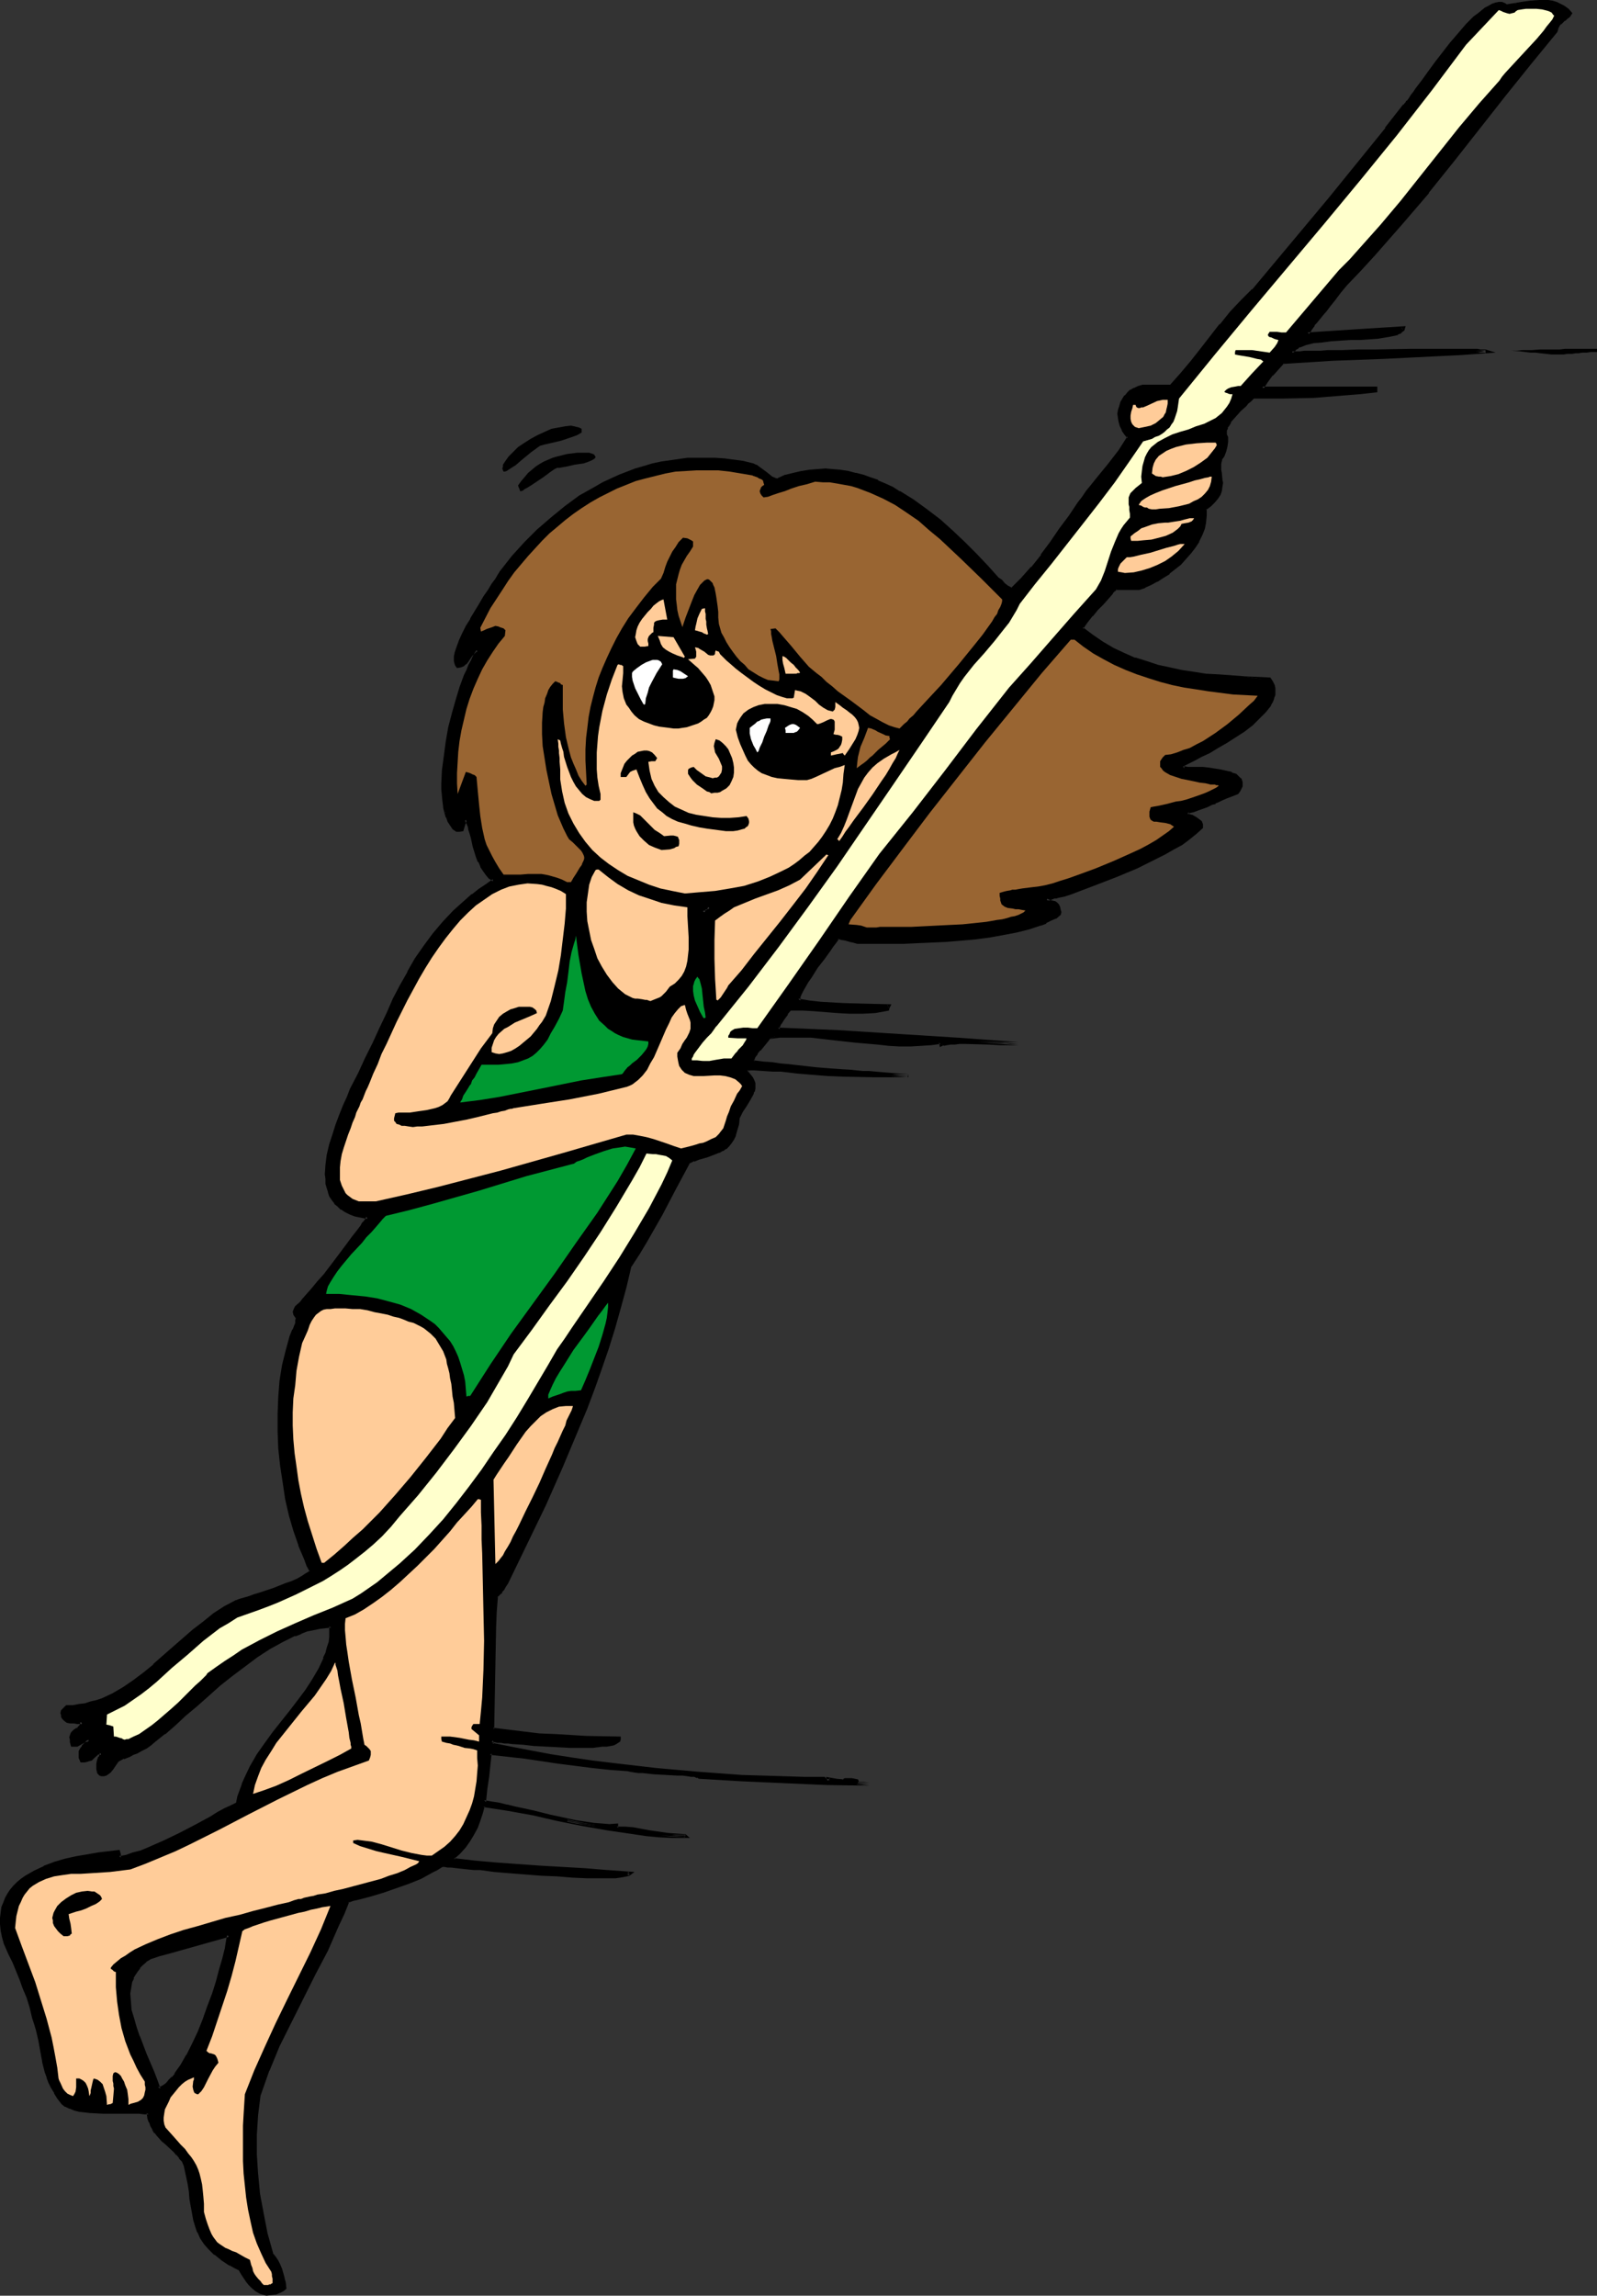
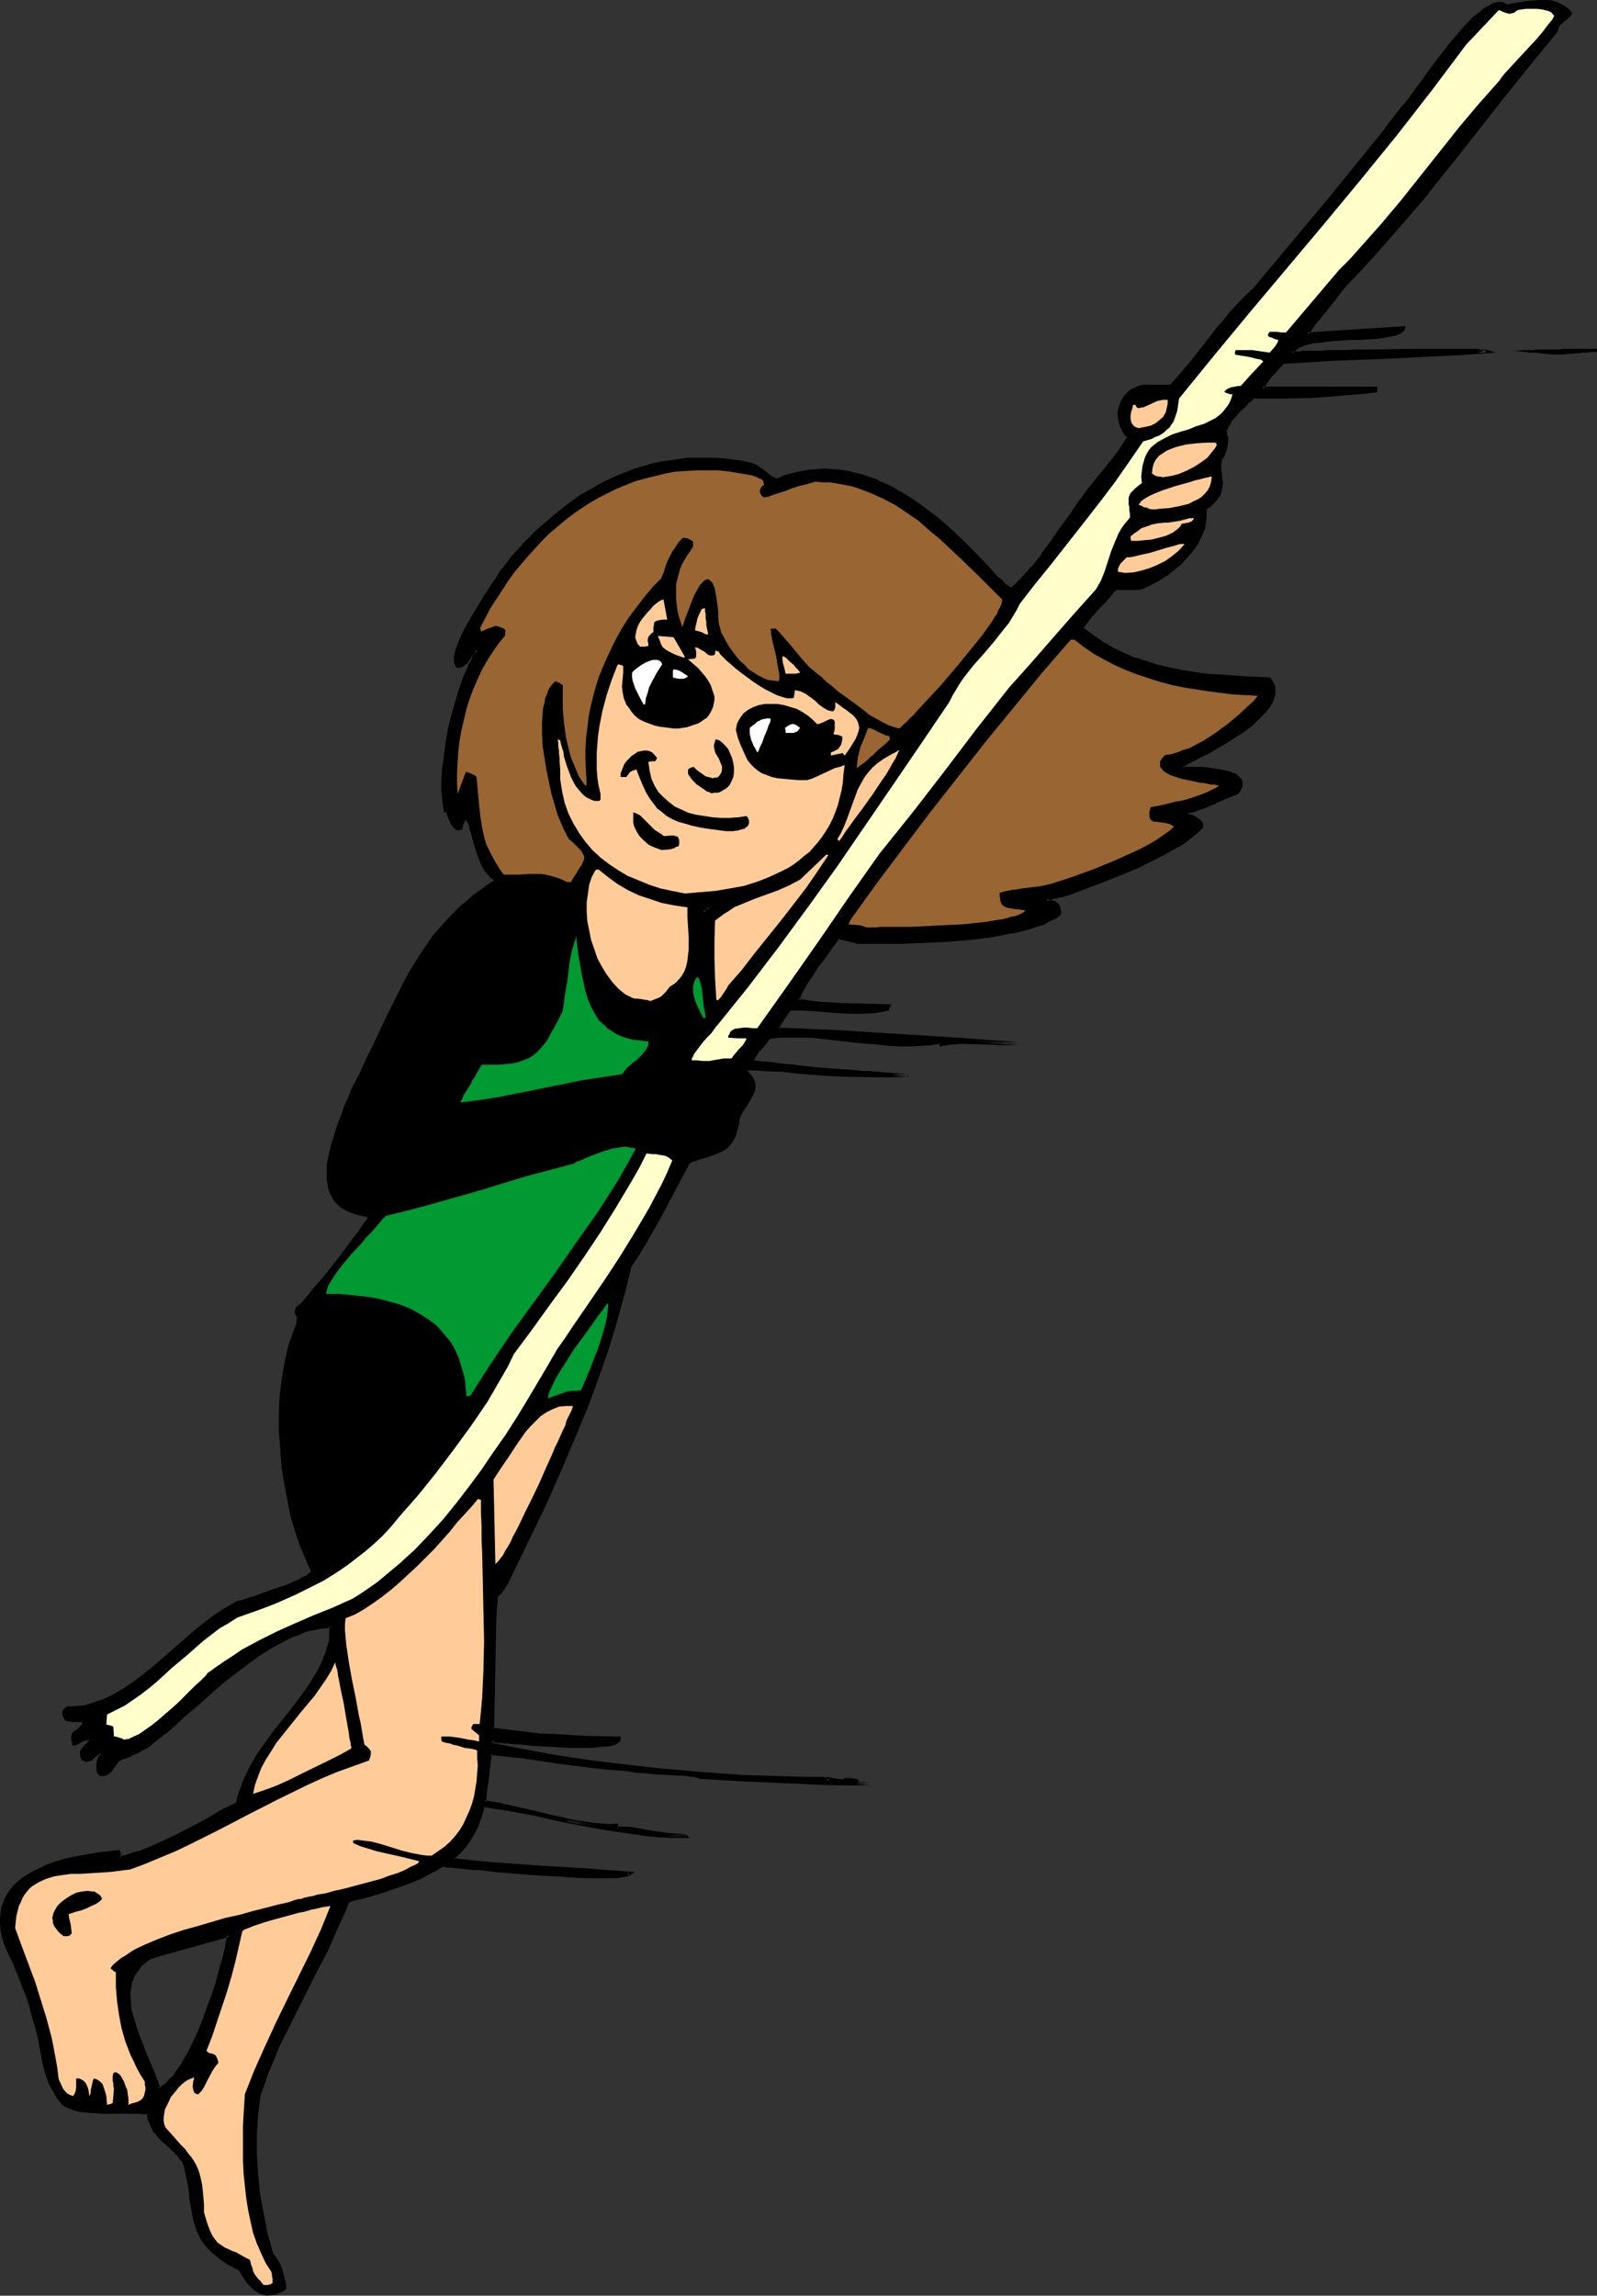
<svg xmlns="http://www.w3.org/2000/svg" xmlns:ns1="http://sodipodi.sourceforge.net/DTD/sodipodi-0.dtd" xmlns:ns2="http://www.inkscape.org/namespaces/inkscape" version="1.0" width="108.476mm" height="155.882mm" id="svg49" ns1:docname="Girl Swinging 2.wmf">
  <rect width="100%" height="100%" fill="#333333" stroke="none" />
  <ns1:namedview id="namedview49" pagecolor="#ffffff" bordercolor="#000000" borderopacity="0.25" ns2:showpageshadow="2" ns2:pageopacity="0.0" ns2:pagecheckerboard="0" ns2:deskcolor="#d1d1d1" ns2:document-units="mm" />
  <defs id="defs1">
    <pattern id="WMFhbasepattern" patternUnits="userSpaceOnUse" width="6" height="6" x="0" y="0" />
  </defs>
  <path style="fill:#000000;fill-opacity:1;fill-rule:evenodd;stroke:none" d="m 180.51,234.146 0.646,-0.162 0.646,-0.162 0.162,-0.485 0.162,-0.485 h -0.485 l -0.323,0.162 -0.323,0.162 -0.323,0.162 -0.162,0.323 z m -111.991,354.531 -1.454,-0.323 -1.293,-0.646 -0.808,-0.646 -0.808,-0.808 -0.646,-0.97 -0.646,-0.808 -0.646,-1.131 -0.646,-0.97 -1.293,-0.646 -1.131,-0.808 -2.101,-1.293 -1.778,-1.293 -1.454,-1.293 -1.131,-1.454 -0.97,-1.454 -0.646,-1.293 -0.646,-1.616 -0.323,-1.616 -0.323,-1.616 -0.323,-1.778 -0.323,-1.939 -0.323,-1.939 -0.323,-2.101 -0.323,-2.101 -0.485,-2.424 -0.646,-1.131 -0.808,-0.97 -0.646,-0.808 -0.808,-0.808 -1.454,-1.454 -0.808,-0.646 -0.646,-0.646 -1.293,-1.293 -0.646,-0.808 -0.485,-0.808 -0.485,-0.808 -0.323,-0.97 -0.323,-1.131 -0.162,-1.293 h -1.131 -1.293 -5.979 l -3.232,-0.162 -3.07,-0.162 h -1.616 l -1.293,-0.323 -1.293,-0.323 -1.293,-0.323 -0.97,-0.485 -0.97,-0.646 -0.97,-1.293 -0.808,-1.454 -0.808,-1.293 -0.646,-1.293 -0.485,-1.454 -0.323,-1.293 -0.646,-2.585 -0.485,-2.747 -0.485,-2.747 -0.808,-2.747 -0.323,-1.454 -0.646,-1.616 -0.646,-2.747 -0.808,-2.424 -0.808,-2.424 -0.808,-2.262 -1.939,-4.363 -1.131,-2.424 -1.131,-2.424 -0.485,-1.778 -0.162,-1.616 -0.162,-1.454 v -1.454 l 0.162,-1.454 0.162,-1.293 0.323,-1.131 0.485,-1.131 0.646,-1.131 0.808,-0.97 0.646,-0.97 0.97,-0.97 0.97,-0.808 0.97,-0.808 2.262,-1.293 2.424,-1.131 2.747,-0.97 2.747,-0.808 2.909,-0.808 2.747,-0.485 2.747,-0.485 2.747,-0.323 2.424,-0.323 0.162,0.808 0.162,0.97 1.778,-0.485 1.778,-0.485 1.939,-0.646 1.939,-0.808 4.04,-1.616 4.04,-2.101 4.04,-2.101 3.878,-2.101 1.778,-1.131 1.778,-0.97 1.778,-0.808 1.616,-0.808 0.323,-1.616 0.97,-3.232 0.646,-1.454 1.616,-3.07 1.778,-2.909 1.778,-2.909 2.101,-2.747 4.363,-5.494 2.101,-2.747 1.939,-2.747 1.778,-2.747 1.616,-2.747 1.293,-2.747 0.485,-1.293 0.485,-1.293 0.323,-1.454 0.162,-1.454 0.162,-1.293 v -1.454 H 83.387 l -1.454,0.162 -1.616,0.323 -1.616,0.485 -1.454,0.485 -1.616,0.646 -1.616,0.808 -1.616,0.808 -3.394,1.778 -3.232,2.101 -3.232,2.262 -3.07,2.585 -3.232,2.585 -2.909,2.585 -3.07,2.585 -2.747,2.585 -2.747,2.262 -2.586,2.262 -2.424,1.939 -1.131,0.97 -1.131,0.808 -1.293,0.646 -1.131,0.485 -0.97,0.485 -0.808,0.323 -1.616,0.646 -1.616,0.808 -0.646,1.131 -0.646,0.97 -0.485,0.646 -0.646,0.485 -0.485,0.323 -0.646,0.162 h -0.323 l -0.323,-0.162 -0.485,-0.323 -0.162,-0.323 -0.162,-0.646 v -0.646 l 0.162,-0.808 0.162,-0.808 0.323,-0.808 0.323,-0.97 -0.485,-0.162 h -0.323 l -0.97,0.808 -0.97,0.646 -0.485,0.323 -0.485,0.162 -0.485,0.162 -0.808,-0.162 -0.323,-0.808 -0.162,-0.808 v -0.646 l 0.323,-0.646 0.485,-0.646 1.131,-1.131 0.485,-0.646 -0.646,0.162 -0.646,0.162 -0.97,0.485 -0.97,0.485 -0.485,0.162 h -0.646 l -0.162,-0.808 -0.162,-0.808 v -0.485 -0.485 l 0.162,-0.323 0.162,-0.323 0.485,-0.485 0.646,-0.323 0.485,-0.485 0.485,-0.485 0.323,-0.485 0.162,-0.485 H 19.877 18.908 l -0.97,-0.162 h -0.646 l -0.646,-0.323 -0.323,-0.646 -0.162,-0.323 -0.162,-0.323 v -0.646 -0.485 l 1.131,-1.131 h 1.616 l 1.616,-0.162 1.616,-0.162 1.454,-0.485 1.454,-0.485 1.454,-0.485 2.747,-1.293 2.747,-1.616 2.586,-1.778 2.586,-1.939 2.586,-2.101 5.171,-4.525 5.01,-4.363 2.586,-2.101 2.586,-1.939 2.747,-1.778 2.747,-1.616 0.323,-0.162 h 0.162 l 0.323,-0.162 h 0.485 l 0.97,-0.323 1.293,-0.485 1.293,-0.323 1.616,-0.646 3.232,-1.131 3.394,-1.131 1.454,-0.646 1.454,-0.646 1.131,-0.646 1.131,-0.485 0.646,-0.646 0.323,-0.162 0.162,-0.323 -0.808,-1.616 -0.646,-1.616 -1.454,-3.393 -1.293,-3.878 -1.131,-3.878 -0.808,-4.201 -0.808,-4.201 -0.646,-4.363 -0.323,-4.363 -0.323,-4.363 v -4.363 l 0.162,-4.363 0.485,-4.04 0.646,-4.04 0.808,-3.878 0.485,-1.778 0.646,-1.778 0.646,-1.778 0.646,-1.616 v -0.808 l 0.162,-0.808 -0.323,-0.323 -0.162,-0.485 -0.162,-0.646 0.162,-0.646 0.323,-0.646 0.323,-0.162 0.485,-0.485 0.485,-0.323 0.485,-0.646 1.131,-1.293 1.293,-1.616 1.454,-1.616 1.616,-1.939 3.07,-3.878 1.454,-1.939 1.454,-1.939 1.293,-1.778 1.293,-1.616 0.97,-1.454 0.323,-0.485 0.485,-0.646 0.323,-0.323 0.162,-0.323 0.162,-0.323 v -0.162 l -1.616,-0.323 -1.454,-0.323 -1.293,-0.485 -1.131,-0.485 -1.131,-0.646 -0.808,-0.646 -0.808,-0.808 -0.646,-0.808 -0.485,-0.97 -0.485,-0.97 -0.323,-1.131 -0.162,-1.131 -0.162,-1.131 v -1.131 -2.424 l 0.485,-2.585 0.646,-2.585 0.808,-2.585 0.808,-2.585 0.97,-2.424 0.808,-2.424 0.97,-2.101 0.808,-2.101 2.101,-4.04 1.778,-3.878 1.939,-3.878 1.778,-3.878 1.778,-3.717 1.778,-3.555 1.778,-3.555 1.778,-3.393 2.101,-3.393 2.101,-3.232 2.262,-3.232 2.586,-2.909 2.747,-2.909 1.454,-1.454 1.616,-1.293 1.616,-1.454 1.778,-1.293 1.778,-1.293 1.939,-1.293 -0.97,-0.646 -0.808,-0.97 -0.808,-0.97 -0.646,-1.131 -0.485,-1.131 -0.485,-1.293 -0.808,-2.424 -0.646,-2.424 -0.323,-1.131 -0.323,-0.97 -0.162,-0.97 -0.323,-0.646 -0.323,-0.485 -0.162,-0.485 -0.646,1.293 -0.323,1.454 h -0.646 l -0.646,0.162 -0.808,-0.646 -0.646,-0.808 -0.485,-0.97 -0.485,-1.131 -0.323,-1.131 -0.485,-1.293 -0.162,-1.454 -0.162,-1.454 v -1.616 l -0.162,-1.616 0.323,-3.393 0.323,-3.555 0.485,-3.555 0.808,-3.717 0.808,-3.717 0.97,-3.393 1.131,-3.232 0.97,-3.07 0.646,-1.293 0.485,-1.293 0.646,-1.131 0.485,-0.97 0.485,-0.97 0.485,-0.808 h -0.646 l -1.131,1.293 -0.97,1.293 -0.485,0.646 -0.646,0.485 -0.646,0.162 -0.646,0.162 -0.323,-0.323 -0.162,-0.485 v -0.485 -0.646 -0.646 l 0.162,-0.646 0.323,-1.454 0.646,-1.778 0.808,-1.778 1.131,-1.778 0.97,-1.939 2.262,-3.878 1.131,-1.778 1.131,-1.778 0.97,-1.454 0.97,-1.454 0.646,-1.131 0.323,-0.485 0.323,-0.323 2.909,-3.717 3.232,-3.555 3.232,-3.232 3.394,-3.07 3.717,-2.909 3.717,-2.585 3.878,-2.424 1.939,-1.131 2.101,-0.97 2.101,-0.808 2.101,-0.97 2.101,-0.646 2.101,-0.646 2.262,-0.646 2.101,-0.485 2.262,-0.485 2.262,-0.323 2.262,-0.162 2.424,-0.162 h 2.262 2.424 l 2.424,0.162 2.424,0.323 2.424,0.485 2.424,0.485 0.646,0.323 0.808,0.485 1.616,1.293 0.808,0.646 0.97,0.646 0.808,0.323 0.808,0.162 1.939,-0.808 2.101,-0.646 1.939,-0.485 2.101,-0.323 2.101,-0.162 h 1.939 1.939 l 1.939,0.162 1.939,0.485 1.939,0.323 1.939,0.485 1.939,0.808 1.778,0.646 1.939,0.808 1.778,0.97 1.778,0.97 3.555,2.101 3.394,2.585 3.394,2.585 3.232,2.909 3.232,2.909 2.909,3.07 2.909,3.07 2.747,3.07 0.485,0.162 0.323,0.323 0.808,0.808 0.808,0.646 0.485,0.323 0.808,0.323 1.293,-1.293 1.293,-1.293 2.586,-2.909 2.586,-3.232 2.424,-3.232 2.424,-3.393 2.262,-3.393 2.262,-3.232 1.131,-1.616 0.97,-1.454 1.293,-1.616 1.454,-1.778 1.454,-1.778 1.454,-1.778 2.747,-3.555 1.131,-1.778 1.131,-1.778 -0.808,-0.97 -0.646,-0.97 -0.485,-0.97 -0.323,-0.97 -0.162,-0.97 v -1.131 l 0.162,-0.97 0.162,-0.97 0.323,-0.808 0.485,-0.808 0.485,-0.97 0.808,-0.646 0.646,-0.646 0.97,-0.485 0.97,-0.485 0.97,-0.323 h 7.272 l 2.747,-2.909 2.586,-3.07 2.586,-3.232 4.848,-6.464 2.747,-3.07 2.586,-3.07 3.07,-2.747 9.696,-11.796 10.019,-11.796 9.696,-11.796 4.848,-5.979 4.686,-5.979 0.323,-0.485 0.162,-0.162 0.323,-0.485 0.485,-0.646 0.485,-0.808 0.646,-0.808 0.808,-0.97 1.454,-2.101 1.616,-2.262 1.778,-2.424 3.878,-5.009 2.101,-2.262 1.939,-2.262 1.939,-1.939 0.97,-0.808 0.97,-0.808 0.808,-0.646 0.97,-0.485 0.808,-0.485 0.808,-0.162 0.808,-0.162 h 0.808 l 0.485,0.162 0.646,0.323 1.939,-0.323 2.101,-0.323 2.101,-0.323 2.262,-0.162 2.262,0.162 1.131,0.162 0.97,0.323 0.97,0.323 0.97,0.485 0.97,0.808 0.808,0.808 -0.485,0.646 -0.646,0.485 -0.485,0.485 -0.646,0.485 -0.485,0.485 -0.485,0.485 -0.323,0.808 -0.323,0.808 -6.464,7.918 -6.464,8.241 -13.251,16.805 -6.626,8.241 -6.949,8.08 -6.787,7.918 -3.555,3.878 -3.717,3.717 -0.808,1.131 -0.808,0.97 -1.454,1.778 -1.293,1.616 -1.131,1.454 -0.97,1.131 -0.646,0.97 -0.646,0.808 -0.485,0.646 -0.485,0.646 -0.323,0.323 -0.323,0.323 -0.162,0.323 -0.162,0.323 -0.162,0.323 12.443,-0.808 12.12,-0.646 -0.162,0.323 -0.323,0.323 -0.323,0.323 -0.646,0.323 -0.646,0.323 -0.646,0.162 -0.808,0.162 -0.97,0.162 -2.101,0.162 -2.101,0.162 -2.424,0.162 -2.424,0.162 -5.01,0.323 -2.424,0.162 -2.101,0.323 -1.939,0.485 -0.808,0.162 -0.808,0.323 -0.646,0.323 -0.485,0.485 -0.485,0.485 -0.323,0.485 h 2.101 1.131 1.131 l 1.454,-0.162 h 1.616 1.778 1.939 1.778 l 4.202,-0.162 h 4.363 l 8.888,-0.162 4.363,-0.162 h 3.878 1.778 1.778 1.616 2.747 l 1.131,0.162 h 0.808 l 0.808,0.162 h 0.323 0.162 l -6.464,0.485 -6.626,0.485 -13.09,0.646 -13.09,0.485 -6.464,0.323 -6.303,0.323 -1.454,1.616 -1.454,1.616 -1.293,1.616 -1.131,1.778 h 29.25 v 0.808 l -4.04,0.323 -4.04,0.485 -4.04,0.323 -3.878,0.162 -7.919,0.323 h -7.757 l -0.323,0.323 -0.485,0.485 -0.485,0.646 -0.646,0.485 -1.454,1.454 -1.293,1.454 -1.293,1.454 -0.323,0.808 -0.485,0.646 -0.162,0.808 -0.162,0.646 0.162,0.485 0.162,0.646 v 1.131 1.131 l -0.323,1.131 -0.485,1.293 -0.485,0.646 -0.323,0.646 v 0.808 0.646 0.808 l 0.162,0.808 0.162,1.778 v 0.808 0.97 l -0.323,0.97 -0.162,0.97 -0.646,0.808 -0.646,0.97 -1.131,0.97 -1.293,0.97 0.162,1.778 -0.162,1.616 -0.485,1.616 -0.485,1.616 -0.808,1.616 -0.97,1.454 -1.131,1.616 -1.293,1.293 -1.293,1.454 -1.454,1.131 -1.454,1.293 -1.454,0.97 -1.616,0.97 -1.454,0.808 -1.454,0.646 -1.616,0.485 h -5.979 l -0.485,0.485 -0.485,0.646 -1.131,1.293 -1.293,1.454 -1.293,1.616 -1.454,1.454 -1.131,1.454 -0.485,0.485 -0.485,0.646 -0.162,0.485 -0.162,0.323 2.586,2.101 2.586,1.616 2.747,1.616 2.747,1.293 2.909,1.293 2.909,0.97 2.909,0.808 3.07,0.808 3.07,0.485 3.07,0.646 3.232,0.323 3.232,0.323 6.464,0.485 6.626,0.323 0.485,0.646 0.323,0.808 0.162,0.808 0.162,0.808 -0.162,0.808 -0.162,0.97 -0.323,0.808 -0.485,0.808 -0.646,0.808 -0.646,0.808 -1.454,1.778 -1.939,1.616 -1.939,1.616 -2.262,1.454 -2.262,1.454 -2.262,1.293 -2.262,1.293 -1.939,0.97 -1.939,0.97 -0.808,0.485 -0.646,0.323 -0.646,0.323 -0.485,0.162 -0.162,0.97 h 0.485 0.808 1.131 1.131 l 1.454,0.162 1.616,0.162 3.07,0.323 1.454,0.323 1.293,0.485 0.97,0.485 0.97,0.485 0.162,0.485 0.323,0.323 0.162,0.485 v 0.323 l -0.162,0.485 -0.162,0.646 -0.323,0.485 -0.485,0.646 -1.454,0.646 -1.293,0.485 -1.131,0.485 -0.97,0.485 -0.808,0.323 -0.808,0.323 -1.293,0.646 -2.262,0.808 -1.293,0.323 -0.646,0.323 -0.808,0.162 v 0.323 l 0.162,0.485 h 0.323 l 0.646,0.162 1.131,0.646 0.646,0.323 0.323,0.646 0.323,0.485 0.162,0.808 -1.616,1.454 -1.616,1.293 -2.101,1.293 -1.939,1.293 -2.262,1.293 -2.262,1.131 -4.848,2.424 -5.01,2.101 -5.01,1.778 -4.525,1.778 -2.262,0.808 -0.97,0.485 -0.97,0.323 -0.808,0.162 -0.646,0.162 h -0.646 l -0.485,0.162 -0.808,0.162 -0.485,0.162 h -0.323 l -0.162,0.162 -0.162,0.162 0.646,0.323 0.808,0.162 0.485,0.323 0.485,0.162 0.485,0.323 0.323,0.646 0.162,0.808 v 0.485 0.485 l -1.131,0.646 -1.131,0.646 -1.293,0.646 -1.293,0.485 -1.454,0.485 -1.616,0.485 -3.232,0.808 -3.394,0.808 -3.555,0.485 -3.717,0.485 -3.717,0.485 -3.717,0.162 -3.717,0.323 -3.717,0.162 h -3.394 l -3.394,0.162 h -8.242 l -1.131,-0.323 -0.808,-0.323 -0.646,-0.162 h -0.485 l -0.97,-0.162 -0.485,-0.162 -0.808,-0.162 -0.323,0.646 -0.485,0.646 -0.646,0.808 -0.485,0.97 -0.808,0.97 -0.97,1.131 -1.616,2.424 -1.616,2.424 -0.808,1.293 -0.646,1.131 -0.646,1.131 -0.485,0.97 -0.323,0.808 -0.162,0.808 2.909,0.323 2.909,0.323 5.656,0.323 5.818,0.323 h 5.979 l -0.162,0.485 -0.162,0.485 -3.394,0.485 -3.07,0.162 h -3.232 -3.07 l -5.979,-0.485 -3.07,-0.162 -3.07,-0.162 -1.131,1.293 -0.808,1.131 -0.808,1.293 -0.323,0.646 -0.162,0.808 15.352,0.808 15.352,0.97 15.352,0.97 15.675,1.131 h -2.101 l -1.293,-0.162 h -1.293 l -3.07,-0.162 h -3.07 -2.909 -1.454 -1.131 l -1.293,0.162 h -0.97 l -0.808,0.162 -0.485,0.323 -0.162,-0.485 v -0.323 l -2.586,0.485 -2.424,0.162 -2.747,0.162 -2.747,-0.162 -2.747,-0.162 -2.909,-0.162 -5.656,-0.646 -5.818,-0.646 -5.656,-0.485 -2.747,-0.162 h -2.586 l -2.747,0.162 -2.424,0.162 -0.646,0.646 -0.646,0.808 -1.454,1.778 -0.646,0.808 -0.646,0.808 -0.323,0.808 v 0.485 0.323 l 2.586,0.323 2.424,0.162 2.101,0.162 1.939,0.323 7.111,0.646 1.939,0.162 2.101,0.162 2.262,0.162 2.747,0.162 1.454,0.162 1.616,0.162 1.616,0.162 1.778,0.162 1.778,0.162 h 2.101 l 2.101,0.323 2.262,0.162 h -8.242 l -8.242,-0.162 -4.04,-0.323 -4.04,-0.162 -4.04,-0.323 -3.878,-0.485 h -0.97 l -1.293,-0.162 h -2.424 l -2.424,-0.162 h -1.131 -0.808 v 0.808 l 0.646,0.808 0.646,0.646 0.323,0.646 0.162,0.646 0.162,0.808 -0.162,0.646 -0.162,0.646 -0.323,0.646 -0.646,1.454 -0.97,1.454 -0.97,1.616 -0.808,1.616 -0.323,1.778 -0.323,1.454 -0.485,1.131 -0.323,1.131 -0.646,0.97 -0.646,0.646 -0.646,0.646 -0.808,0.485 -0.808,0.485 -0.97,0.323 -2.101,0.646 -0.97,0.323 -1.131,0.323 -1.293,0.485 -1.293,0.485 -3.555,6.787 -3.717,6.787 -3.717,6.625 -1.939,3.393 -2.101,3.232 -1.293,5.332 -1.454,5.333 -1.454,5.171 -1.616,5.171 -1.778,5.171 -1.778,5.171 -1.939,5.009 -2.101,5.009 -4.202,10.019 -4.363,9.857 -4.848,9.857 -4.848,10.18 -0.646,0.808 -0.485,0.646 -0.323,0.646 -0.323,0.323 -0.323,0.485 -0.646,0.485 -0.162,4.04 -0.323,4.201 -0.162,8.564 v 8.726 l -0.162,8.564 3.878,0.646 4.04,0.485 4.04,0.323 4.04,0.323 8.08,0.323 8.242,0.162 0.162,0.485 -0.162,0.162 -0.323,0.323 -0.485,0.323 -0.646,0.162 -0.808,0.323 h -0.97 l -0.97,0.162 -1.293,0.162 h -1.131 -5.818 l -3.07,-0.162 -3.07,-0.162 -3.07,-0.162 -2.909,-0.162 -2.586,-0.162 -1.131,-0.162 -1.131,-0.162 h -0.808 -0.97 l -0.485,-0.162 h -0.485 l -0.323,-0.162 h -0.162 v 0.485 l 0.162,0.646 4.848,0.97 4.848,0.97 5.171,0.808 5.333,0.808 5.333,0.808 5.494,0.808 10.989,1.293 11.151,0.97 5.495,0.323 5.495,0.323 5.495,0.162 5.333,0.323 h 5.171 l 5.01,0.162 0.162,0.162 0.323,0.162 0.323,0.162 h 0.646 l -0.323,-0.485 1.939,0.323 1.939,0.323 0.323,-0.323 0.162,-0.162 1.454,0.162 1.616,0.162 0.162,0.646 1.454,0.162 1.454,0.162 -10.989,-0.162 -11.151,-0.485 -10.827,-0.646 -10.666,-0.646 -0.485,-0.162 -0.646,-0.162 -0.808,-0.162 h -1.131 l -1.293,-0.162 -1.293,-0.162 -2.909,-0.162 -3.07,-0.162 H 166.451 l -1.293,-0.162 -1.293,-0.162 -1.131,-0.162 -0.808,-0.162 -0.808,-0.162 -4.363,-0.323 -4.525,-0.485 -9.05,-1.131 -8.727,-1.131 -4.202,-0.646 -4.363,-0.323 -0.323,2.909 -0.485,3.07 -0.485,3.07 -0.323,3.393 1.778,0.323 1.939,0.323 2.101,0.323 2.101,0.646 4.363,0.97 4.525,1.131 4.686,0.97 2.262,0.485 2.101,0.323 2.262,0.323 2.101,0.162 h 1.939 1.939 v 0.646 h 1.939 l 2.262,0.323 4.363,0.646 4.363,0.646 2.262,0.323 h 2.262 v 0.162 l 0.162,0.162 -3.394,-0.162 -3.394,-0.162 -3.394,-0.323 -3.232,-0.323 -6.464,-1.131 -6.626,-1.131 -6.303,-1.293 -6.464,-1.293 -6.303,-1.131 -6.303,-0.97 -0.485,1.939 -0.646,1.778 -0.808,1.778 -0.808,1.778 -0.97,1.616 -1.131,1.454 -1.293,1.616 -1.616,1.454 0.162,0.485 5.495,0.646 5.495,0.485 11.312,0.646 11.312,0.808 5.818,0.323 5.818,0.485 -0.323,0.162 -0.646,0.323 -0.808,0.162 h -0.808 l -1.131,0.162 h -1.293 -4.363 -1.778 l -3.717,-0.162 -3.878,-0.162 -4.04,-0.323 -8.08,-0.646 -3.878,-0.323 -3.717,-0.323 -1.616,-0.162 -1.616,-0.162 -1.454,-0.162 h -1.454 l -1.131,-0.162 -1.131,-0.162 h -0.808 -0.808 l -1.131,0.808 -1.293,0.646 -1.454,0.808 -1.454,0.646 -3.232,1.293 -3.232,1.293 -3.232,1.131 -3.232,0.808 -3.07,0.97 -1.454,0.323 -1.293,0.323 -1.131,3.232 -1.454,3.07 -2.909,6.14 -3.07,6.14 -3.07,6.302 -3.232,6.14 -2.909,6.14 -2.586,6.302 -1.131,3.07 -1.131,3.232 -0.485,2.585 -0.323,2.585 -0.323,5.009 v 5.171 l 0.323,5.009 0.646,5.009 0.808,5.171 1.131,5.171 1.293,5.171 0.808,0.97 0.646,0.808 0.485,1.131 0.485,0.97 0.323,1.131 0.323,1.131 0.162,1.293 0.162,1.293 -0.485,0.485 -0.646,0.323 -1.131,0.485 -1.293,0.162 z m -27.796,-52.679 0.808,-0.162 0.646,-0.485 0.808,-0.485 0.646,-0.808 0.808,-0.808 0.808,-0.808 0.646,-1.131 0.808,-1.131 1.454,-2.585 1.454,-2.909 1.454,-3.07 1.293,-3.232 1.293,-3.393 1.131,-3.232 0.97,-3.232 0.97,-2.909 0.646,-2.747 0.485,-1.293 0.162,-1.293 0.323,-1.131 0.162,-0.97 0.162,-0.808 v -0.808 l -5.171,1.616 -5.171,1.293 -5.171,1.454 -2.424,0.646 -2.424,0.808 -0.97,0.808 -0.808,0.808 -0.808,0.808 -0.646,0.97 -0.646,0.97 -0.485,0.808 -0.323,0.97 -0.162,0.97 -0.323,1.131 v 0.97 2.101 l 0.323,2.101 0.485,2.262 0.646,2.262 0.808,2.262 1.939,4.686 1.939,4.525 0.808,2.101 z" id="path1" />
  <path style="fill:#000000;fill-opacity:1;fill-rule:evenodd;stroke:none" d="m 180.026,234.792 1.293,-0.323 v -0.162 l 0.646,-0.162 0.323,-0.646 0.646,-1.293 -1.454,0.323 h -0.323 l -0.485,0.162 -0.323,0.485 -0.162,0.485 v 0 l -0.162,1.131 0.97,-0.485 v -0.485 0 l 0.162,-0.323 -0.162,0.162 0.162,-0.323 v 0.162 l 0.323,-0.162 h -0.162 0.323 l 0.646,-0.162 -0.485,-0.485 -0.162,0.485 -0.323,0.485 0.162,-0.162 -0.485,0.162 v 0 l -0.646,0.162 0.646,0.485 z" id="path2" />
  <path style="fill:#000000;fill-opacity:1;fill-rule:evenodd;stroke:none" d="m 68.358,588.353 h 0.162 l -1.454,-0.485 h 0.162 l -1.293,-0.646 h 0.162 l -0.97,-0.646 v 0.162 l -0.646,-0.808 v 0 l -0.646,-0.808 v 0 l -0.646,-0.97 -0.646,-0.97 -0.646,-1.131 -1.454,-0.646 -1.131,-0.808 v 0 l -2.101,-1.293 -1.616,-1.293 v 0 l -1.454,-1.293 -1.131,-1.293 v 0 l -0.808,-1.454 v 0 l -0.808,-1.454 v 0.162 l -0.485,-1.616 -0.485,-1.616 v 0.162 l -0.323,-1.778 -0.323,-1.778 -0.323,-1.778 -0.162,-1.939 -0.323,-2.101 -0.485,-2.262 v 0 l -0.485,-2.424 -0.646,-1.131 -0.646,-0.97 h -0.162 l -0.646,-0.808 v -0.162 l -0.808,-0.808 -2.262,-2.101 -0.646,-0.646 -1.293,-1.293 v 0 l -0.646,-0.646 h 0.162 l -0.646,-0.808 v 0 l -0.485,-0.808 -0.323,-0.97 v 0 l -0.323,-1.131 v 0.162 l -0.162,-1.616 h -1.454 l -1.293,-0.162 h -5.979 -3.232 l -3.07,-0.162 v 0 l -1.454,-0.162 -1.454,-0.162 v 0 l -1.131,-0.323 -1.293,-0.485 v 0.162 l -0.97,-0.485 v 0 l -0.808,-0.646 0.162,0.162 -1.131,-1.454 -0.808,-1.293 v 0 l -0.808,-1.293 -0.485,-1.293 v 0 l -0.485,-1.454 v 0.162 l -0.485,-1.293 -0.646,-2.747 v 0.162 l -0.485,-2.747 -0.485,-2.747 v 0 l -0.646,-2.909 -0.485,-1.454 -0.485,-1.454 -0.646,-2.747 -0.808,-2.585 -0.97,-2.262 v -0.162 l -0.808,-2.262 v 0 L 3.878,503.356 2.747,500.932 1.616,498.509 h 0.162 l -0.485,-1.616 v 0 l -0.323,-1.616 -0.162,-1.454 v 0 -1.454 0 l 0.162,-1.293 0.162,-1.293 v 0 l 0.485,-1.293 v 0.162 l 0.323,-1.131 v 0 l 0.646,-1.131 0.808,-0.97 0.646,-0.97 v 0 l 0.97,-0.808 0.808,-0.808 v 0 l 1.131,-0.646 2.262,-1.454 v 0 l 2.424,-1.131 h -0.162 l 2.747,-0.97 2.747,-0.808 2.747,-0.646 v 0 l 2.747,-0.485 2.747,-0.485 2.747,-0.323 2.586,-0.323 -0.485,-0.323 v 0.808 l 0.323,1.293 2.262,-0.485 1.778,-0.646 1.778,-0.485 2.101,-0.808 v 0 l 4.04,-1.778 4.04,-2.101 4.04,-2.101 3.878,-2.101 1.778,-0.97 1.778,-0.97 1.778,-0.97 1.778,-0.97 0.323,-1.778 v 0 l 1.131,-3.07 h -0.162 l 0.646,-1.454 1.616,-3.07 v 0 l 1.778,-2.909 1.939,-2.747 1.939,-2.909 4.363,-5.494 2.101,-2.747 1.939,-2.747 1.778,-2.585 v -0.162 l 1.616,-2.747 1.293,-2.585 v 0 l 0.646,-1.454 v 0 l 0.323,-1.454 0.485,-1.293 v -0.162 l 0.162,-1.293 v -1.454 -1.939 l -1.939,0.162 v 0 l -1.454,0.162 h -0.162 l -1.454,0.323 -1.616,0.323 -1.616,0.646 v 0 l -1.778,0.646 v 0 l -1.616,0.808 -1.616,0.808 -3.232,1.778 v 0 l -3.232,2.101 -3.232,2.262 -3.232,2.585 v 0 l -3.07,2.585 v 0 l -3.07,2.585 -2.909,2.585 -2.909,2.585 -2.747,2.424 -2.586,2.101 h 0.162 l -2.586,2.101 -1.131,0.808 v 0 l -0.97,0.808 v 0 l -1.293,0.646 -1.131,0.485 -0.97,0.485 -0.808,0.323 v 0 l -1.616,0.646 v 0 l -1.616,0.808 -0.808,1.131 -0.646,0.97 v 0 l -0.485,0.646 v 0 l -0.646,0.485 v 0 l -0.485,0.323 h 0.162 -0.485 v 0 h -0.323 0.162 -0.485 0.162 l -0.323,-0.323 0.162,0.162 -0.162,-0.485 v 0.162 l -0.162,-0.646 v 0.162 -0.646 0 -0.646 l 0.162,-0.808 v 0 l 0.323,-0.97 v 0.162 l 0.646,-1.616 h -0.97 l -0.646,-0.162 -1.131,0.97 v 0 l -0.808,0.808 v -0.162 l -0.485,0.323 v -0.162 l -0.485,0.162 h 0.162 l -0.646,0.162 h 0.162 v 0.808 l 0.646,-0.162 v 0 l 0.485,-0.162 v 0 l 0.646,-0.162 0.808,-0.808 v 0 l 0.97,-0.808 h -0.323 l 0.485,0.162 h 0.485 l -0.323,-0.646 -0.323,1.131 h -0.162 l -0.323,0.97 v 0 l -0.162,0.808 v 0.808 0 0.646 l 0.162,0.646 v 0.162 l 0.162,0.323 0.485,0.485 0.485,0.162 h 0.646 l 0.646,-0.162 0.485,-0.323 v 0 l 0.646,-0.485 0.646,-0.808 v 0 l 0.646,-0.97 0.808,-1.131 -0.162,0.162 1.454,-0.808 v 0.162 l 1.616,-0.646 v 0 l 0.808,-0.485 0.97,-0.323 1.131,-0.646 1.293,-0.646 v 0 l 1.131,-0.808 v 0 l 1.131,-0.97 2.424,-1.939 h 0.162 l 2.586,-2.262 2.586,-2.424 2.909,-2.424 2.909,-2.585 3.07,-2.747 v 0 l 3.07,-2.424 v 0 l 3.232,-2.424 3.232,-2.424 3.232,-2.101 v 0 l 3.232,-1.778 1.616,-0.808 1.616,-0.808 v 0.162 l 1.616,-0.646 h -0.162 l 1.616,-0.646 1.616,-0.323 1.616,-0.323 h -0.162 l 1.616,-0.162 H 83.387 l 1.616,-0.162 -0.485,-0.323 v 1.454 -0.162 1.454 l -0.162,1.454 v -0.162 l -0.485,1.454 -0.323,1.293 v 0 l -0.646,1.293 h 0.162 l -1.293,2.747 -1.616,2.747 v 0 l -1.778,2.747 -1.939,2.585 -2.101,2.747 -4.363,5.494 -2.101,2.909 -1.939,2.747 -1.778,3.07 v 0 l -1.454,3.07 -0.646,1.454 v 0.162 l -1.131,3.07 v 0 l -0.323,1.616 0.323,-0.162 -1.616,0.808 -1.778,0.808 -1.778,0.97 -1.778,1.131 -3.878,2.101 -4.04,2.101 -4.04,1.939 -4.04,1.778 v 0 l -1.939,0.808 -1.939,0.485 -1.778,0.646 -1.778,0.323 0.485,0.323 v -0.808 l -0.323,-1.131 -2.747,0.323 -2.747,0.323 -2.747,0.485 -2.909,0.485 v 0 l -2.909,0.646 -2.747,0.808 -2.586,0.97 -0.162,0.162 -2.424,1.131 v 0 l -2.262,1.293 -1.131,0.808 v 0 l -0.97,0.808 -0.97,0.97 v 0 l -0.808,0.97 -0.646,0.97 -0.646,1.131 v 0 l -0.485,1.293 v 0 l -0.485,1.131 v 0.162 L 0.162,490.914 0,492.207 v 0.162 1.454 0 l 0.162,1.616 0.323,1.616 v 0 l 0.485,1.778 v 0 l 1.131,2.585 1.131,2.262 1.778,4.363 v 0 l 0.808,2.262 v 0 l 0.97,2.262 0.808,2.585 0.646,2.747 0.485,1.454 0.485,1.616 0.646,2.747 v 0 l 0.485,2.747 0.485,2.585 v 0.162 l 0.646,2.585 0.485,1.293 v 0.162 l 0.485,1.293 v 0 l 0.646,1.293 0.808,1.293 v 0.162 l 0.808,1.293 1.131,1.454 0.808,0.646 h 0.162 l 0.97,0.485 h 0.162 l 1.131,0.485 1.293,0.323 v 0 l 1.454,0.162 1.454,0.162 h 0.162 l 3.07,0.162 h 3.232 5.979 l 1.293,0.162 h 1.131 l -0.485,-0.323 0.162,1.131 v 0.162 l 0.323,0.97 0.162,0.162 0.323,0.97 0.485,0.808 v 0.162 l 0.485,0.808 h 0.162 l 0.485,0.646 v 0 l 1.293,1.454 0.808,0.646 2.262,2.101 0.646,0.808 v -0.162 l 0.808,0.97 h -0.162 l 0.808,0.808 0.485,1.131 v 0 l 0.485,2.262 v 0 l 0.485,2.262 0.323,1.939 0.162,2.101 0.323,1.778 0.323,1.778 0.323,1.778 v 0 l 0.485,1.616 0.485,1.454 0.162,0.162 0.646,1.454 v 0 l 0.97,1.454 v 0 l 1.131,1.293 1.454,1.454 h 0.162 l 1.778,1.454 1.939,1.293 h 0.162 l 1.131,0.646 1.293,0.646 -0.162,-0.162 0.646,1.131 0.646,0.97 0.646,0.97 v 0 l 0.646,0.808 v 0 l 0.808,0.808 0.97,0.808 v 0 l 1.131,0.646 1.616,0.485 z" id="path3" />
-   <path style="fill:#000000;fill-opacity:1;fill-rule:evenodd;stroke:none" d="m 21.816,451.486 h -0.646 l 0.162,0.162 -0.323,-0.808 v 0.162 -0.808 0.162 -0.808 0.162 l 0.162,-0.646 v 0.162 l 0.485,-0.646 v 0 l 0.97,-1.131 1.454,-1.293 h -1.939 l -0.646,0.323 -0.97,0.485 -0.97,0.485 h 0.162 -0.646 0.162 -0.646 l 0.323,0.323 -0.162,-0.808 v -0.646 l -0.162,-0.485 v 0 l 0.162,-0.323 v 0 -0.323 0.162 l 0.162,-0.323 v 0 l 0.485,-0.485 v 0.162 l 0.485,-0.485 v 0 l 0.646,-0.485 v 0 l 0.646,-0.646 0.162,-0.485 0.323,-0.97 h -1.778 l -0.97,-0.162 h -0.97 0.162 l -0.808,-0.162 0.162,0.162 -0.485,-0.485 0.162,0.162 -0.485,-0.485 v 0 l -0.162,-0.323 v 0 -0.323 0 l -0.162,-0.485 v 0 -0.485 0.323 l 1.131,-1.131 -0.323,0.162 h 1.616 0.162 l 1.454,-0.323 1.616,-0.162 v 0 l 1.616,-0.323 1.454,-0.485 v 0 l 1.454,-0.646 2.747,-1.293 2.747,-1.454 h 0.162 l 2.586,-1.939 2.586,-1.939 v 0 l 2.586,-2.101 v 0 l 5.171,-4.525 5.01,-4.525 h -0.162 l 2.586,-1.939 v 0 l 2.747,-1.939 2.747,-1.778 H 57.854 l 2.909,-1.616 h -0.162 0.162 0.323 l 0.323,-0.162 0.323,-0.162 2.262,-0.646 1.454,-0.485 1.616,-0.485 3.232,-1.131 3.232,-1.293 h 0.162 l 1.454,-0.646 1.454,-0.646 1.293,-0.646 v 0 l 0.97,-0.485 0.808,-0.646 0.323,-0.323 v 0 l 0.323,-0.485 -0.808,-1.778 -0.808,-1.616 -1.454,-3.393 h 0.162 l -1.293,-3.717 -1.131,-4.04 -0.97,-4.201 v 0.162 l -0.646,-4.201 -0.646,-4.363 -0.485,-4.363 v 0 l -0.162,-4.363 v -4.363 l 0.162,-4.363 v 0.162 l 0.323,-4.201 0.646,-4.04 v 0.162 l 0.97,-3.878 0.485,-1.939 0.485,-1.778 0.646,-1.616 v 0 l 0.808,-1.616 v -0.808 l 0.162,-1.131 -0.485,-0.485 v 0.162 l -0.162,-0.485 v 0.162 l -0.162,-0.646 v 0.162 l 0.162,-0.646 v 0 l 0.323,-0.485 v 0 l 0.323,-0.323 v 0 l 0.485,-0.323 0.323,-0.485 0.646,-0.485 1.131,-1.293 1.293,-1.616 v 0 l 1.454,-1.778 1.454,-1.778 3.232,-4.04 v 0 l 1.454,-1.939 1.454,-1.939 1.454,-1.778 1.131,-1.616 0.97,-1.293 0.485,-0.646 0.323,-0.485 0.323,-0.485 v 0 l 0.162,-0.323 v 0 l 0.162,-0.323 0.162,-0.646 -1.939,-0.323 v 0 l -1.454,-0.323 -1.293,-0.485 v 0 l -1.131,-0.485 v 0 l -0.97,-0.646 v 0 l -0.808,-0.646 -0.808,-0.808 v 0 l -0.646,-0.808 -0.485,-0.97 v 0.162 l -0.485,-0.97 h 0.162 l -0.323,-0.97 v 0 l -0.323,-1.131 v -1.131 0 l -0.162,-1.131 0.162,-2.424 v 0 l 0.323,-2.424 v 0 l 0.646,-2.585 0.808,-2.585 0.808,-2.585 0.97,-2.424 v 0 l 0.97,-2.424 v 0 l 0.808,-2.101 0.808,-2.101 2.101,-4.04 1.939,-3.878 1.778,-3.878 1.778,-3.878 1.778,-3.717 1.778,-3.555 1.778,-3.555 1.939,-3.393 v 0 l 1.939,-3.393 2.101,-3.232 2.262,-3.07 v 0 l 2.586,-2.909 2.747,-2.909 1.454,-1.454 1.616,-1.454 1.616,-1.293 v 0 l 1.616,-1.293 1.778,-1.293 2.424,-1.454 -1.454,-1.131 h 0.162 l -0.97,-0.808 h 0.162 l -0.646,-0.97 -0.646,-1.131 v 0 l -0.646,-1.131 v 0 l -0.485,-1.131 -0.808,-2.585 -0.485,-2.424 -0.323,-0.97 -0.323,-1.131 -0.162,-0.808 -0.162,-0.162 -0.323,-0.646 -0.162,-0.646 -0.808,-0.808 -0.808,1.778 v 0.162 l -0.485,1.293 0.485,-0.323 -0.808,0.162 h -0.646 l 0.323,0.162 -0.646,-0.646 v 0.162 l -0.646,-0.808 -0.485,-1.131 v 0.162 l -0.485,-1.131 v 0.162 l -0.323,-1.293 -0.808,0.323 0.323,1.131 0.162,0.162 0.323,0.97 v 0 l 0.646,0.97 0.646,0.97 0.97,0.646 h 0.808 l 0.97,-0.162 0.485,-1.616 v 0 l 0.485,-1.293 -0.646,0.162 0.323,0.323 h -0.162 l 0.323,0.485 0.323,0.808 v -0.162 l 0.162,0.97 0.323,0.97 0.323,1.131 0.485,2.262 0.808,2.585 0.485,1.293 h 0.162 l 0.485,1.131 v 0.162 l 0.646,0.97 0.808,1.131 0.808,0.97 h 0.162 l 0.808,0.646 v -0.646 l -1.778,1.293 -1.939,1.293 -1.616,1.293 h -0.162 l -1.616,1.454 -1.454,1.293 -1.616,1.454 -2.747,2.909 -2.586,3.07 v 0 l -2.262,3.07 -2.262,3.232 -1.939,3.393 v 0.162 l -1.939,3.393 -1.778,3.393 -1.616,3.717 -1.778,3.717 -1.778,3.878 -1.939,3.878 -1.778,3.878 -2.101,4.04 -0.808,2.101 -0.97,2.101 v 0 l -0.97,2.424 v 0 l -0.97,2.585 -0.808,2.585 -0.808,2.424 -0.646,2.747 v 0 l -0.323,2.585 v 0 l -0.162,2.424 0.162,1.131 v 0.162 1.131 l 0.323,1.131 v 0 l 0.323,0.97 v 0.162 l 0.323,0.97 v 0 l 0.646,0.97 0.646,0.808 v 0.162 l 0.808,0.646 0.808,0.808 h 0.162 l 0.97,0.646 v 0 l 1.293,0.646 v 0 l 1.293,0.485 1.616,0.323 v 0 l 1.616,0.323 -0.323,-0.646 -0.162,0.323 0.162,-0.162 -0.162,0.162 -0.162,0.485 v -0.162 l -0.323,0.485 -0.485,0.485 -0.323,0.646 -0.97,1.293 -1.293,1.616 -1.293,1.778 -1.454,1.939 -1.454,1.939 v 0 l -3.07,4.04 -1.616,1.778 -1.454,1.778 v 0 l -1.293,1.454 -1.131,1.293 -0.485,0.646 -0.485,0.485 -0.485,0.323 h 0.162 l -0.485,0.323 -0.323,0.646 -0.323,0.808 0.162,0.808 0.323,0.485 0.323,0.485 v -0.323 l -0.162,0.808 v 0.808 -0.162 l -0.646,1.616 -0.162,0.162 -0.646,1.616 -0.485,1.778 -0.485,1.778 -0.97,3.878 v 0 l -0.646,4.04 -0.323,4.201 v 0 l -0.162,4.363 v 4.363 l 0.162,4.363 v 0 l 0.485,4.525 0.646,4.201 0.646,4.363 v 0 l 0.97,4.201 1.131,3.878 1.293,3.717 v 0.162 l 1.454,3.393 0.646,1.778 0.808,1.454 v -0.323 l -0.162,0.162 v 0 l -0.323,0.323 0.162,-0.162 -0.808,0.485 -0.97,0.646 v 0 l -1.131,0.646 -1.454,0.646 -1.454,0.485 v 0 l -3.232,1.293 -3.394,1.131 -1.616,0.485 -1.293,0.485 -2.262,0.646 -0.485,0.162 -0.323,0.162 H 60.601 l -0.323,0.162 -2.747,1.454 v 0 l -2.747,1.778 -2.586,2.101 v 0 l -2.747,2.101 v 0 l -5.01,4.363 -5.171,4.525 h 0.162 l -2.586,2.101 v 0 l -2.586,1.939 -2.586,1.778 v 0 l -2.747,1.616 -2.747,1.293 -1.454,0.485 v 0 l -1.454,0.323 -1.454,0.485 v 0 l -1.454,0.162 -1.616,0.323 v 0 h -1.778 l -1.293,1.293 -0.162,0.646 v 0.162 l 0.162,0.485 v 0 0.485 l 0.323,0.485 0.485,0.485 0.646,0.485 0.808,0.162 v 0 h 0.97 l 0.97,0.162 h 1.293 l -0.485,-0.646 -0.162,0.646 0.162,-0.162 -0.323,0.485 0.162,-0.162 -0.646,0.646 h 0.162 l -0.646,0.323 v 0 l -0.485,0.323 -0.646,0.646 -0.162,0.323 -0.162,0.485 -0.162,0.485 0.162,0.646 v 0.646 l 0.323,1.131 h 0.97 v 0 h 0.646 l 1.131,-0.646 0.808,-0.485 v 0 l 0.646,-0.162 h -0.162 0.646 l -0.323,-0.646 -0.485,0.485 -1.131,1.131 v 0.162 l -0.485,0.646 -0.323,0.646 v 0.808 0.97 l 0.485,1.131 h 1.131 z" id="path4" />
  <path style="fill:#000000;fill-opacity:1;fill-rule:evenodd;stroke:none" d="m 114.9,208.291 -0.323,-1.293 v 0.162 l -0.162,-1.454 -0.162,-1.454 v 0 l -0.162,-1.616 v -1.616 l 0.162,-3.393 v 0.162 l 0.485,-3.717 0.485,-3.555 0.646,-3.717 v 0 l 0.97,-3.555 0.97,-3.555 0.97,-3.232 1.131,-2.909 h -0.162 l 0.646,-1.293 0.485,-1.293 0.646,-1.131 0.485,-0.97 v 0 l 0.485,-0.808 0.97,-1.293 -1.616,-0.323 -1.293,1.454 v 0 l -0.97,1.454 v -0.162 l -0.485,0.646 h 0.162 l -0.646,0.485 v 0 l -0.646,0.162 h 0.162 l -0.808,0.162 0.485,0.162 -0.323,-0.323 h 0.162 l -0.162,-0.485 -0.162,-0.485 v 0.162 -0.646 0.162 -0.646 l 0.162,-0.646 v 0 l 0.485,-1.454 0.646,-1.778 v 0 l 0.808,-1.778 0.97,-1.778 0.97,-1.939 v 0 l 2.262,-3.717 1.131,-1.939 1.131,-1.616 0.97,-1.616 0.97,-1.454 0.646,-0.97 0.323,-0.485 v -0.162 l 0.323,-0.323 h -0.162 l 3.07,-3.717 v 0.162 l 3.07,-3.555 3.394,-3.393 3.394,-3.07 v 0 l 3.555,-2.747 v 0 l 3.717,-2.585 4.04,-2.424 h -0.162 l 1.939,-0.97 2.101,-0.97 2.101,-0.97 2.101,-0.97 -0.162,0.162 2.262,-0.808 2.101,-0.646 2.262,-0.646 h -0.162 l 2.262,-0.485 2.262,-0.323 2.262,-0.323 2.262,-0.323 h -0.162 2.424 2.262 2.424 v 0 l 2.262,0.162 2.424,0.323 2.424,0.323 2.586,0.646 -0.162,-0.162 0.646,0.323 v 0 l 0.646,0.646 1.778,1.131 0.808,0.646 0.808,0.646 h 0.162 l 0.808,0.485 0.97,0.162 2.101,-0.808 v 0 l 2.101,-0.646 1.939,-0.485 v 0 l 1.939,-0.323 2.101,-0.162 v 0 l 1.939,-0.162 1.939,0.162 v 0 l 1.939,0.162 1.939,0.323 1.939,0.485 h -0.162 l 1.939,0.485 1.939,0.646 1.778,0.646 v 0 l 1.939,0.808 1.778,0.97 1.778,0.97 v 0 l 3.555,2.101 3.394,2.585 v 0 l 3.394,2.585 h -0.162 l 3.232,2.909 3.232,2.909 2.909,2.909 2.909,3.07 2.909,3.07 0.485,0.323 h -0.162 l 0.485,0.323 0.646,0.808 v 0 l 0.97,0.646 v 0 l 0.485,0.323 0.97,0.485 1.616,-1.454 1.131,-1.293 2.747,-2.909 v -0.162 l 2.424,-3.07 h 0.162 l 2.424,-3.393 2.424,-3.393 2.262,-3.393 2.262,-3.232 1.131,-1.454 0.97,-1.616 v 0 l 1.293,-1.616 1.454,-1.616 1.454,-1.778 1.454,-1.778 v 0 l 2.747,-3.555 1.131,-1.778 1.293,-2.101 -0.97,-1.293 v 0.162 l -0.485,-0.97 v 0 l -0.646,-0.97 h 0.162 l -0.323,-0.97 v 0 l -0.162,-0.97 v 0.162 l -0.162,-1.131 v 0 l 0.162,-0.808 v 0 l 0.323,-0.97 0.162,-0.97 v 0.162 l 0.485,-0.808 v 0 l 0.485,-0.808 v 0 l 0.646,-0.646 0.808,-0.646 v 0 l 0.808,-0.485 v 0 l 0.97,-0.485 -0.162,0.162 1.131,-0.323 h -0.162 l 7.434,-0.162 2.909,-2.909 2.586,-3.07 v -0.162 l 2.586,-3.07 5.01,-6.625 h -0.162 l 2.586,-3.07 v 0 l 2.747,-2.909 2.909,-2.747 v 0 l 9.858,-11.796 10.019,-11.958 9.696,-11.796 4.686,-5.979 h 0.162 l 4.686,-5.979 -0.162,0.162 0.485,-0.485 v -0.162 l 0.162,-0.162 0.323,-0.323 h -0.162 l 0.646,-0.646 v 0 l 0.646,-0.808 0.485,-0.97 0.808,-0.808 1.454,-2.101 1.616,-2.262 1.939,-2.424 3.878,-5.009 h -0.162 l 2.101,-2.424 1.939,-2.101 1.939,-1.939 0.97,-0.808 v 0 l 0.97,-0.808 v 0 l 0.808,-0.646 v 0 l 0.808,-0.485 0.808,-0.323 v 0 L 384.13,1.454 v 0 l 0.646,-0.162 v 0 h 0.808 -0.162 l 0.646,0.323 -0.162,-0.162 0.808,0.485 1.939,-0.323 2.101,-0.323 -2.101,-0.485 -1.939,0.323 h 0.162 l -0.485,-0.323 -0.808,-0.323 h -0.808 v 0 l -0.808,0.162 -0.97,0.323 v 0 L 382.191,1.454 381.221,1.939 v 0 l -0.808,0.646 v 0 l -0.97,0.808 v 0 l -1.131,0.808 -1.939,1.939 -1.939,2.262 -1.939,2.262 -0.162,0.162 -3.878,5.009 -1.778,2.424 -1.616,2.262 -1.616,2.101 -0.646,0.97 -0.646,0.808 -0.485,0.808 v 0 l -0.485,0.646 h -0.162 l -0.162,0.323 -0.162,0.323 v -0.162 l -0.323,0.485 h -0.162 l -4.686,5.979 h 0.162 l -4.848,5.979 -9.696,11.958 -9.858,11.796 -9.858,11.796 v -0.162 l -2.909,2.909 -2.747,2.909 v 0 l -2.586,3.232 h -0.162 l -5.01,6.464 -2.424,3.07 v 0 l -2.586,3.07 -2.586,2.909 h 0.162 -7.272 l -1.131,0.323 v 0 l -0.97,0.485 h -0.162 l -0.808,0.485 h -0.162 l -0.646,0.646 -0.646,0.808 h -0.162 l -0.485,0.808 v 0 l -0.485,0.808 -0.323,1.131 -0.323,0.97 v 0 l -0.162,0.97 0.162,1.131 v 0 l 0.162,0.97 v 0 l 0.323,1.131 0.485,0.97 v 0.162 l 0.646,0.97 0.808,0.97 v -0.485 l -1.131,1.778 -1.131,1.778 -2.747,3.555 v 0 l -1.454,1.778 -1.454,1.778 -1.293,1.616 -1.454,1.778 v 0 l -0.97,1.454 -1.131,1.454 -2.262,3.393 -2.424,3.232 -2.424,3.555 -2.424,3.232 h 0.162 l -2.586,3.232 v -0.162 l -2.586,2.909 -1.293,1.293 -1.293,1.293 0.323,-0.162 -0.646,-0.162 h 0.162 l -0.646,-0.323 v 0 l -0.808,-0.646 v 0 l -0.646,-0.808 -0.485,-0.323 -0.485,-0.323 0.162,0.162 -2.747,-3.07 -2.909,-3.07 -3.07,-3.07 -3.07,-2.909 -3.232,-2.909 v 0 l -3.394,-2.585 v 0 l -3.555,-2.585 -3.394,-2.101 h -0.162 l -1.778,-1.131 -1.778,-0.808 -1.939,-0.808 v -0.162 l -1.939,-0.646 -1.778,-0.646 -1.939,-0.485 h -0.162 l -1.778,-0.485 -2.101,-0.323 -1.939,-0.162 v 0 l -1.939,-0.162 -1.939,0.162 h -0.162 l -1.939,0.162 -2.101,0.323 v 0 l -2.101,0.485 -1.939,0.485 h -0.162 l -2.101,0.97 h 0.323 l -0.808,-0.162 h 0.162 l -0.808,-0.323 v 0 l -0.808,-0.646 -0.808,-0.646 -1.778,-1.293 -0.646,-0.485 h -0.162 l -0.646,-0.323 -2.586,-0.646 -2.424,-0.323 -2.424,-0.323 -2.424,-0.162 v 0 h -2.424 -2.262 -2.424 v 0 l -2.262,0.323 -2.262,0.323 -2.262,0.323 -2.262,0.485 v 0 l -2.101,0.646 -2.262,0.646 -2.101,0.808 v 0 l -2.101,0.808 -2.101,0.97 -2.101,0.97 -1.939,1.131 v 0 l -4.04,2.262 -3.717,2.747 v 0 l -3.555,2.909 v 0 l -3.555,3.07 -3.232,3.232 -3.232,3.555 v 0 l -2.909,3.717 -0.162,0.162 -0.162,0.323 v 0 l -0.323,0.485 -0.646,1.131 -0.97,1.293 -0.97,1.616 -1.131,1.616 -1.131,1.939 -2.262,3.717 v 0.162 l -1.131,1.778 -0.97,1.939 -0.808,1.778 v 0 l -0.646,1.778 -0.485,1.454 v 0.162 l -0.162,0.646 v 0.646 0 0.646 l 0.162,0.646 0.162,0.485 0.485,0.646 0.97,-0.162 0.808,-0.323 0.485,-0.485 h 0.162 l 0.485,-0.646 v 0 l 0.97,-1.454 v 0 l 1.131,-1.131 h -0.323 l 0.646,0.162 -0.323,-0.646 -0.485,0.808 -0.485,0.808 v 0 l -0.485,1.131 -0.646,1.131 -0.485,1.293 -0.646,1.293 v 0 l -1.131,3.07 -0.97,3.232 -0.97,3.393 -0.97,3.717 v 0 l -0.646,3.717 -0.485,3.717 -0.485,3.555 v 0 l -0.162,3.393 v 1.616 l 0.162,1.616 v 0.162 l 0.162,1.454 0.162,1.293 v 0.162 l 0.323,1.293 z" id="path5" />
  <path style="fill:#000000;fill-opacity:1;fill-rule:evenodd;stroke:none" d="m 390.756,1.293 2.262,-0.323 h -0.162 l 2.262,-0.162 h 2.262 v 0 l 0.97,0.162 v 0 l 0.97,0.323 v 0 l 0.97,0.323 0.97,0.485 v 0 l 0.808,0.808 V 2.747 l 0.808,0.97 V 3.232 l -0.485,0.646 V 3.717 l -0.646,0.485 -0.485,0.485 h 0.162 l -0.646,0.485 v 0 l -0.646,0.485 v 0 l -0.485,0.646 -0.323,0.808 v 0 l -0.323,0.808 0.162,-0.162 -6.626,8.08 -6.464,8.241 -13.251,16.644 -6.626,8.403 v -0.162 l -6.787,8.08 -6.949,7.918 -3.555,3.878 -3.555,3.717 v 0.162 l -0.97,1.131 -0.808,0.97 v 0 l -1.454,1.778 v 0 l -1.293,1.454 v 0.162 l -1.131,1.293 h 0.162 l -0.97,1.131 h -0.162 l -0.646,1.131 -0.646,0.808 v 0 l -0.485,0.646 h -0.162 l -0.323,0.485 v 0 l -0.323,0.323 v 0.162 l -0.323,0.323 -0.162,0.323 -0.162,0.323 -0.323,0.97 12.928,-0.808 12.12,-0.808 -0.323,-0.485 -0.162,0.323 0.162,-0.162 -0.485,0.323 -0.323,0.485 0.162,-0.162 -0.646,0.323 v 0 l -0.646,0.162 -0.646,0.162 v 0 l -0.808,0.162 -0.97,0.162 -1.939,0.323 -2.262,0.162 h 0.162 l -2.424,0.162 h -2.424 l -5.01,0.323 v 0 l -2.424,0.323 -2.101,0.162 h -0.162 l -1.778,0.485 -0.97,0.323 v 0 l -0.808,0.323 v 0 l -0.646,0.323 v 0 l -0.646,0.485 -0.485,0.485 -0.646,1.293 H 333.71 l 1.131,-0.162 h 1.131 1.454 1.616 l 1.778,-0.162 h 1.939 1.778 l 4.202,-0.162 h 4.363 l 8.888,-0.162 h 4.363 3.878 1.778 1.778 1.616 2.747 1.131 l 0.808,0.162 v 0 h 0.646 0.485 -0.162 l 0.323,0.162 v -0.808 l -6.464,0.485 v 0 l -6.626,0.323 -13.09,0.646 -13.09,0.485 -12.928,0.808 -1.616,1.616 -1.454,1.616 v 0 l -1.293,1.778 -1.454,2.424 h 29.897 l -0.485,-0.485 v 0.808 l 0.323,-0.485 -4.04,0.485 -3.878,0.323 -4.04,0.323 v 0 l -3.878,0.323 -7.919,0.162 -7.919,0.162 -0.485,0.485 -0.485,0.485 -0.485,0.485 -0.646,0.485 -1.454,1.454 -1.293,1.454 v 0 l -1.131,1.616 h -0.162 l -0.485,0.646 v 0.162 l -0.323,0.646 v 0.162 l -0.323,0.646 v 0.808 0.646 l 0.323,0.646 v -0.162 1.131 -0.162 l -0.162,1.131 v 0 l -0.323,1.131 h 0.162 l -0.646,1.293 v -0.162 l -0.323,0.808 -0.323,0.646 v 0.162 l -0.162,0.646 v 0.97 0.808 l 0.162,0.808 0.162,1.616 v 0 l 0.162,0.808 -0.162,0.97 v -0.162 l -0.162,0.97 -0.323,0.97 v -0.162 l -0.485,0.97 -0.646,0.97 v 0 l -1.131,0.808 h 0.162 l -1.454,1.131 v 1.939 -0.162 l -0.162,1.778 v -0.162 l -0.323,1.616 -0.646,1.616 v 0 l -0.808,1.616 v 0 l -0.808,1.454 -1.131,1.454 v 0 l -1.131,1.454 -1.454,1.293 h 0.162 l -1.454,1.293 -1.454,1.131 v -0.162 l -1.454,1.131 -1.616,0.97 v 0 l -1.454,0.808 -1.454,0.646 v 0 l -1.454,0.485 v 0 h -6.303 l -0.485,0.646 h 0.162 l -0.485,0.485 v 0 l -1.131,1.293 -1.454,1.454 -1.293,1.616 -1.454,1.454 v 0 l -1.131,1.454 v 0 l -0.485,0.646 -0.485,0.646 -0.323,0.323 v 0.162 l -0.162,0.646 2.747,2.262 2.586,1.616 h 0.162 l 2.747,1.616 2.747,1.293 2.909,1.293 v 0 l 2.909,0.97 2.909,0.97 3.07,0.646 h 0.162 l 3.07,0.646 3.07,0.485 3.07,0.485 3.232,0.162 6.626,0.485 v 0 l 6.626,0.323 -6.626,-1.131 v 0 l -6.464,-0.485 -3.232,-0.162 -3.07,-0.485 -3.232,-0.485 -2.909,-0.646 v 0 l -3.07,-0.646 -2.909,-0.97 -3.07,-0.97 0.162,0.162 -2.909,-1.293 -2.747,-1.293 -2.747,-1.616 v 0 l -2.586,-1.778 -2.586,-1.939 0.162,0.485 0.162,-0.323 v 0 l 0.323,-0.485 0.323,-0.485 0.485,-0.646 v 0 l 1.131,-1.454 v 0.162 l 1.293,-1.616 1.454,-1.454 1.293,-1.454 1.131,-1.293 v -0.162 l 0.485,-0.485 h 0.162 l 0.323,-0.485 -0.323,0.162 h 6.141 l 1.454,-0.485 0.162,-0.162 1.454,-0.646 1.454,-0.808 h 0.162 l 1.454,-0.97 1.616,-0.97 v -0.162 l 1.454,-1.131 1.454,-1.131 v 0 l 1.293,-1.454 1.293,-1.454 v 0 l 1.131,-1.454 0.97,-1.454 v -0.162 l 0.808,-1.616 v 0 l 0.646,-1.616 0.323,-1.616 v -0.162 l 0.162,-1.616 v 0 -1.778 l -0.162,0.323 1.293,-0.97 v 0 l 0.97,-0.97 0.808,-0.97 0.646,-0.97 0.323,-0.97 0.162,-1.131 0.162,-0.97 -0.162,-0.808 v 0 l -0.162,-1.778 -0.162,-0.808 v -0.808 0 -0.646 0 l 0.162,-0.808 v 0.162 l 0.162,-0.808 v 0.162 l 0.485,-0.646 0.485,-1.293 v 0 l 0.323,-1.293 v 0 l 0.162,-1.131 v 0 -1.293 l -0.323,-0.646 v 0.162 -0.485 0 -0.646 0 l 0.323,-0.646 h -0.162 l 0.485,-0.646 v 0 l 0.485,-0.808 h -0.162 l 1.293,-1.454 v 0 l 1.293,-1.454 1.454,-1.293 0.485,-0.646 0.646,-0.485 0.485,-0.485 0.323,-0.323 h -0.323 7.757 l 7.919,-0.162 3.878,-0.323 h 0.162 l 3.878,-0.323 4.04,-0.323 4.363,-0.485 v -1.454 h -29.573 l 0.323,0.646 1.131,-1.778 1.293,-1.778 v 0.162 l 1.454,-1.616 1.454,-1.616 -0.323,0.162 12.767,-0.808 13.09,-0.485 13.09,-0.646 6.626,-0.323 v 0 l 9.05,-0.646 -2.586,-0.808 h -0.162 -0.323 -0.646 -0.162 l -0.808,-0.162 h -1.131 -2.747 -1.616 -1.778 -1.778 -3.878 -4.363 l -8.888,0.162 h -4.363 l -4.202,0.162 h -1.778 -1.939 l -1.778,0.162 h -1.616 -1.454 -1.131 L 333.71,90.168 h -2.101 l 0.323,0.485 0.323,-0.485 v 0.162 l 0.485,-0.485 h -0.162 l 0.646,-0.323 v 0 l 0.485,-0.485 v 0.162 l 0.808,-0.323 v 0 l 0.808,-0.323 1.939,-0.485 v 0 l 2.101,-0.162 2.424,-0.323 h -0.162 l 5.01,-0.323 h 2.424 l 2.424,-0.162 v 0 l 2.262,-0.162 1.939,-0.323 0.97,-0.162 0.808,-0.162 v 0 l 0.808,-0.162 0.646,-0.162 v -0.162 l 0.646,-0.162 0.485,-0.485 0.485,-0.323 0.323,-1.131 -12.767,0.808 -12.443,0.808 0.485,0.485 v -0.323 0.162 l 0.323,-0.485 0.162,-0.162 0.162,-0.485 v 0.162 l 0.323,-0.485 v 0 l 0.485,-0.646 h -0.162 l 0.646,-0.646 v 0 l 0.646,-0.808 0.808,-0.97 -0.162,0.162 0.97,-1.131 0.162,-0.162 0.97,-1.293 v 0 l 1.293,-1.616 v 0 l 1.454,-1.939 v 0 l 0.808,-0.97 0.808,-0.97 v 0 l 3.555,-3.717 3.555,-3.878 6.949,-7.918 6.949,-8.08 v -0.162 l 6.626,-8.241 13.09,-16.644 6.626,-8.241 6.626,-8.08 0.323,-0.97 -0.162,0.162 0.485,-0.808 -0.162,0.162 0.485,-0.646 v 0.162 l 0.485,-0.485 v 0 l 0.485,-0.485 h 0.162 l 0.485,-0.485 0.646,-0.485 0.646,-0.97 -0.97,-1.131 -1.131,-0.808 v 0 l -0.97,-0.485 -0.97,-0.485 v 0 l -1.131,-0.323 v 0 L 397.382,0 v 0 h -2.262 l -2.262,0.162 v 0 l -2.262,0.323 -1.939,0.323 z" id="path6" />
  <path style="fill:#000000;fill-opacity:1;fill-rule:evenodd;stroke:none" d="m 325.953,174.68 -0.323,-0.162 0.485,0.808 v -0.162 l 0.323,0.808 v 0 l 0.162,0.808 v 0.808 -0.162 0.808 0 l -0.323,0.808 h 0.162 l -0.485,0.808 -0.323,0.808 v 0 l -0.646,0.808 -0.646,0.808 v 0 l -1.454,1.616 -1.939,1.616 h 0.162 l -2.101,1.454 -2.101,1.616 -2.262,1.454 -2.262,1.293 v 0 l -2.262,1.131 -1.939,1.131 -1.939,0.97 -1.454,0.808 -0.646,0.162 -0.808,0.485 -0.323,1.454 h 1.131 -0.162 l 0.808,0.162 h 1.293 1.131 1.454 v 0 l 1.454,0.162 3.07,0.485 1.454,0.323 v 0 l 1.293,0.323 v 0 l 0.97,0.485 v 0 l 0.808,0.646 v -0.162 l 0.323,0.323 h -0.162 l 0.323,0.323 h -0.162 l 0.162,0.323 v 0 0.323 0 0.485 -0.162 l -0.162,0.646 -0.323,0.485 v 0 l -0.485,0.485 h 0.162 l -1.454,0.646 -1.293,0.485 -1.131,0.485 -0.97,0.485 -0.808,0.323 v 0 l -0.808,0.162 v 0.162 l -1.293,0.485 v 0 l -2.262,0.808 -1.293,0.485 -0.646,0.162 -1.131,0.485 0.162,0.646 v 0 l 0.162,0.485 0.646,0.323 0.485,0.162 h -0.162 l 1.293,0.485 v 0 l 0.485,0.485 v -0.162 l 0.485,0.485 h -0.162 l 0.323,0.485 v 0 0.646 l 0.162,-0.323 -1.454,1.454 v 0 l -1.778,1.293 v 0 l -1.939,1.293 -2.101,1.293 -2.262,1.293 h 0.162 l -2.262,1.131 -5.01,2.262 -4.848,2.101 v 0 l -5.01,1.939 h 0.162 l -4.686,1.778 -2.101,0.808 h -0.162 l -0.97,0.323 v 0 l -0.97,0.323 -0.646,0.162 v 0 l -0.646,0.162 -0.646,0.162 v 0 h -0.485 v 0 l -0.808,0.323 v 0 l -0.485,0.162 v 0 h -0.485 l -0.323,0.162 -0.646,0.646 1.293,0.646 h 0.162 l 0.646,0.162 0.646,0.162 h -0.162 l 0.485,0.162 v 0 l 0.323,0.323 v 0 l 0.162,0.485 v -0.162 l 0.162,0.808 0.162,0.485 v 0 0.485 l 0.162,-0.323 -1.131,0.646 v 0 l -1.131,0.646 -1.293,0.646 v -0.162 l -1.293,0.646 v 0 l -1.454,0.485 -1.454,0.485 -3.232,0.808 v 0 l -3.394,0.646 -3.555,0.646 -3.717,0.485 -3.717,0.323 -3.717,0.323 v 0 l -3.717,0.162 -3.717,0.162 -3.394,0.162 h -3.394 -8.242 v 0 l -0.97,-0.323 -0.808,-0.162 -0.646,-0.162 -0.485,-0.162 h -0.162 l -0.97,-0.162 h 0.162 l -0.646,-0.162 v 0 h -0.97 l -0.97,1.454 -0.646,0.808 -0.646,0.808 -0.808,1.131 -0.808,1.131 -1.616,2.424 -1.616,2.424 -0.808,1.131 -0.646,1.131 v 0.162 l -0.646,0.97 -0.485,1.131 -0.323,0.808 v 0 l -0.323,1.293 3.232,0.485 2.909,0.323 h 0.162 l 5.656,0.323 5.818,0.162 5.979,0.162 -0.323,-0.646 -0.323,0.485 -0.162,0.646 0.485,-0.323 -3.394,0.485 v 0 l -3.07,0.162 h -3.232 l -3.07,-0.162 h 0.162 l -6.141,-0.485 v 0 l -3.07,-0.162 h -3.232 l -1.131,1.293 h -0.162 l -0.808,1.293 -0.808,1.293 v 0 l -0.323,0.646 -0.162,0.162 -0.323,1.131 15.999,0.808 15.352,0.97 15.352,0.97 15.675,1.131 v -0.808 h -2.101 -1.293 -1.293 l -3.07,-0.162 -5.979,-0.162 h -1.454 l -1.131,0.162 h -1.293 v 0 l -0.97,0.162 -0.808,0.162 -0.646,0.162 0.485,0.323 v -0.323 0 l -0.323,-0.808 -2.747,0.485 v 0 l -2.424,0.162 -2.747,0.162 h -2.747 l -2.747,-0.162 v 0 l -2.747,-0.323 -5.818,-0.485 -5.656,-0.646 -5.656,-0.646 h -0.162 -2.747 -2.586 -2.747 v 0 l -2.424,1.131 2.586,-0.323 h -0.162 2.747 2.586 2.747 v 0 l 5.656,0.646 5.818,0.646 5.656,0.485 2.909,0.323 v 0 l 2.747,0.162 h 2.747 l 2.747,-0.162 2.424,-0.162 h 0.162 l 2.424,-0.323 -0.485,-0.323 0.162,0.323 v 0 l 0.162,0.808 0.97,-0.485 v 0.162 l 0.808,-0.162 0.97,-0.162 h -0.162 1.293 l 1.131,-0.162 h 1.454 l 5.979,0.162 3.07,0.162 h 1.293 1.293 2.101 v -0.808 l -15.675,-1.131 -15.352,-0.97 -15.352,-0.97 -15.352,-0.646 0.323,0.485 0.162,-0.808 v 0.162 l 0.323,-0.808 v 0.162 l 0.808,-1.293 0.97,-1.293 h -0.162 l 0.97,-1.131 -0.162,0.162 h 3.07 l 3.07,0.162 h -0.162 l 6.141,0.485 v 0 l 3.07,0.162 h 3.232 l 3.07,-0.162 h 0.162 l 3.555,-0.646 0.162,-0.646 v 0 l 0.485,-0.97 -6.626,-0.162 -5.818,-0.162 -5.656,-0.323 v 0 l -2.909,-0.323 -2.909,-0.485 0.485,0.485 0.162,-0.646 h -0.162 l 0.323,-0.808 0.485,-0.97 0.646,-1.131 v 0 l 0.646,-1.131 0.808,-1.131 1.616,-2.585 1.778,-2.262 0.808,-1.131 0.808,-1.131 0.646,-0.97 0.646,-0.808 0.808,-1.131 -0.485,0.162 h 0.646 v 0 l 0.485,0.162 h 0.162 l 0.97,0.162 h -0.162 l 0.646,0.162 0.485,0.162 0.808,0.162 1.131,0.323 h 8.403 3.394 l 3.394,-0.162 3.717,-0.162 3.717,-0.162 v 0 l 3.878,-0.323 3.717,-0.323 3.717,-0.485 3.555,-0.646 3.394,-0.646 v 0 l 3.232,-0.808 1.454,-0.485 1.454,-0.485 h 0.162 l 1.293,-0.485 v -0.162 l 1.293,-0.646 1.131,-0.485 h 0.162 l 1.131,-0.97 0.162,-0.646 v -0.162 l -0.162,-0.485 -0.162,-0.808 -0.323,-0.646 -0.485,-0.485 -0.485,-0.323 h -0.162 l -0.646,-0.162 -0.646,-0.162 v 0 l -0.646,-0.323 v 0.646 l 0.162,-0.162 v 0 h 0.162 -0.162 0.485 v 0 l 0.485,-0.162 v 0 l 0.808,-0.323 v 0 h 0.485 v 0 l 0.485,-0.162 0.808,-0.162 v 0 l 0.808,-0.162 0.97,-0.323 v 0 l 0.97,-0.323 v 0 l 2.101,-0.808 4.686,-1.778 v 0 l 5.01,-1.939 v 0 l 5.01,-2.101 4.848,-2.424 2.262,-1.131 v 0 l 2.262,-1.293 2.101,-1.131 1.939,-1.454 v 0 l 1.778,-1.454 v 0 l 1.616,-1.454 v -0.97 l -0.323,-0.808 -0.646,-0.485 -0.646,-0.485 v 0 l -1.131,-0.646 h -0.162 l -0.485,-0.162 -0.323,-0.162 0.162,0.323 v -0.323 0 l -0.162,-0.323 -0.323,0.485 0.808,-0.323 0.808,-0.162 1.293,-0.485 2.262,-0.808 v 0 l 1.293,-0.646 v 0 l 0.808,-0.162 v -0.162 l 0.808,-0.323 0.97,-0.485 1.131,-0.485 1.293,-0.485 1.616,-0.646 0.485,-0.646 0.323,-0.646 0.323,-0.646 v -0.485 -0.162 -0.485 l -0.162,-0.485 -0.162,-0.485 h -0.162 l -0.323,-0.323 -0.808,-0.808 -1.131,-0.323 v -0.162 l -1.454,-0.323 v 0 l -1.454,-0.323 -3.07,-0.485 -1.454,-0.162 h -0.162 -1.454 -1.131 -1.131 v 0 l -0.808,-0.162 v 0 h -0.485 l 0.323,0.485 0.162,-0.808 -0.162,0.323 0.485,-0.323 0.646,-0.323 1.616,-0.808 1.778,-0.97 2.101,-0.97 2.101,-1.293 v 0 l 2.262,-1.293 2.262,-1.454 2.262,-1.454 2.101,-1.616 v 0 l 1.778,-1.778 1.616,-1.616 v 0 l 0.646,-0.808 0.646,-0.808 v -0.162 l 0.485,-0.808 0.323,-0.808 v -0.162 l 0.323,-0.808 v -0.808 -0.162 -0.808 l -0.162,-0.808 -0.485,-0.97 -0.646,-0.97 -6.787,-0.323 z" id="path7" />
  <path style="fill:#000000;fill-opacity:1;fill-rule:evenodd;stroke:none" d="m 200.064,265.494 -2.586,0.323 -0.646,0.808 v 0 l -0.808,0.646 -1.454,1.778 v 0 l -0.646,0.97 h -0.162 l -0.485,0.808 v 0 l -0.323,0.97 -0.162,0.485 0.162,0.646 2.909,0.323 2.262,0.323 2.101,0.162 1.939,0.162 7.111,0.808 1.939,0.162 2.101,0.162 2.424,0.162 v 0 l 2.747,0.162 v 0 l 1.293,0.162 1.616,0.162 h 1.616 0.162 l 1.778,0.162 h -0.162 l 1.939,0.162 v 0 l 2.101,0.162 h -0.162 l 2.262,0.162 2.101,0.162 0.162,-0.808 h -8.242 l -8.242,-0.162 -4.04,-0.162 v 0 l -4.04,-0.323 -4.04,-0.323 -3.878,-0.485 h -0.97 -1.293 l -2.424,-0.162 -2.424,-0.162 h -1.131 l -0.97,0.162 -0.323,1.293 0.97,0.808 h -0.162 l 0.485,0.808 0.485,0.646 v -0.162 l 0.162,0.646 v 0 0.646 -0.162 0.808 -0.162 l -0.162,0.646 v 0 l -0.323,0.646 -0.646,1.454 v -0.162 l -0.97,1.616 -0.97,1.454 v 0.162 l -0.97,1.778 -0.162,1.616 v 0 l -0.485,1.454 -0.323,1.293 v -0.162 l -0.485,1.131 v -0.162 l -0.485,0.97 v 0 l -0.646,0.646 -0.646,0.646 v 0 l -0.646,0.485 v 0 l -0.808,0.323 v 0 l -0.97,0.323 -1.939,0.808 -1.131,0.323 -1.131,0.323 -1.293,0.485 v 0 l -1.454,0.646 -3.555,6.787 -3.717,6.787 -3.717,6.625 v 0 l -2.101,3.232 -1.939,3.232 -1.454,5.494 -1.454,5.333 -1.454,5.333 -1.616,5.171 -1.778,5.009 -1.778,5.171 -1.939,5.009 h 0.162 l -2.101,5.009 -4.202,10.019 -4.525,9.857 -4.686,9.857 -4.848,10.18 v -0.162 l -0.646,0.97 -0.485,0.646 -0.323,0.485 -0.323,0.485 0.162,-0.162 -0.485,0.485 -0.646,0.646 -0.323,4.201 -0.162,4.201 -0.162,8.564 -0.162,8.726 -0.162,8.888 4.363,0.646 4.04,0.646 3.878,0.323 4.04,0.162 h 0.162 l 8.08,0.485 8.242,0.162 -0.323,-0.323 v 0.323 l 0.162,-0.162 -0.162,0.162 h 0.162 l -0.323,0.162 v 0 l -0.485,0.323 v 0 l -0.646,0.162 -0.808,0.162 h 0.162 l -0.97,0.162 h -1.131 l -1.131,0.162 v 0 l -1.131,0.162 h -5.818 l -3.07,-0.162 -6.141,-0.323 v 0 l -2.909,-0.323 v 0 l -2.586,-0.162 v 0 l -1.131,-0.162 h -0.97 -0.162 l -0.808,-0.162 v 0 h -0.808 l -0.646,-0.162 h -0.485 v 0 h -0.323 -0.646 l 0.162,0.97 v 0 l 0.162,0.808 5.01,1.131 5.01,0.808 5.171,0.97 5.171,0.808 5.495,0.808 5.333,0.646 11.151,1.293 11.151,0.97 v 0 l 10.989,0.808 5.495,0.162 5.333,0.162 5.171,0.162 h 5.01 l -0.323,-0.162 0.162,0.162 0.162,0.162 0.162,0.323 0.646,0.162 1.131,-0.162 -0.485,-0.97 -0.323,0.485 1.939,0.485 2.101,0.162 0.323,-0.323 v 0 l 0.162,-0.162 -0.162,0.162 h 1.454 l 1.454,0.162 -0.323,-0.162 0.323,0.808 1.616,0.162 1.616,0.162 v -0.808 l -10.989,-0.162 -11.151,-0.485 -10.827,-0.485 -10.666,-0.646 h 0.162 l -0.485,-0.162 -0.646,-0.323 h -0.162 -0.808 l -0.97,-0.162 -1.293,-0.162 h -1.293 -0.162 l -2.909,-0.162 -3.07,-0.162 h 0.162 l -1.616,-0.162 -1.293,-0.162 h -1.293 l -1.131,-0.162 -0.808,-0.162 v 0 l -0.646,-0.162 v 0 l -4.525,-0.323 -4.525,-0.485 -8.888,-1.131 -8.727,-1.293 -4.363,-0.485 -4.686,-0.485 -0.485,3.232 -0.323,3.07 -0.485,3.232 -0.323,3.717 2.101,0.323 1.939,0.323 1.939,0.485 v 0 l 2.101,0.485 4.525,0.97 4.363,1.131 h 0.162 l 4.525,0.97 0.162,-0.808 -4.525,-0.97 v 0 l -4.525,-1.131 -4.525,-0.97 -1.939,-0.485 h -0.162 l -1.939,-0.485 -2.101,-0.323 -1.778,-0.323 0.485,0.485 0.323,-3.232 0.485,-3.232 0.323,-3.07 0.323,-2.909 -0.485,0.323 4.363,0.485 4.363,0.485 8.727,1.293 8.888,1.131 4.525,0.485 4.525,0.323 v 0 l 0.646,0.162 v 0 l 0.97,0.162 1.131,0.162 h 1.131 l 1.454,0.162 1.454,0.162 v 0 l 3.07,0.162 2.909,0.162 v 0 h 1.293 l 1.293,0.162 0.97,0.162 h 0.97 -0.162 l 0.646,0.323 v -0.162 l 0.485,0.323 10.827,0.646 10.827,0.485 11.151,0.485 10.989,0.162 v -0.808 l -1.454,-0.162 h -1.454 l 0.323,0.162 -0.323,-0.808 -1.616,-0.323 h -1.778 l -0.323,0.162 -0.323,0.323 0.323,-0.162 -1.778,-0.162 -2.747,-0.485 0.485,1.131 0.323,-0.646 -0.485,0.162 h 0.162 l -0.323,-0.162 0.162,0.162 -0.323,-0.323 0.162,0.162 -0.485,-0.485 h -5.171 l -5.171,-0.162 -5.333,-0.162 -5.495,-0.162 -10.989,-0.808 v 0 l -10.989,-0.97 -11.151,-1.293 -5.333,-0.646 -5.495,-0.808 -5.171,-0.808 -5.171,-0.97 -5.01,-0.97 -4.848,-0.97 0.323,0.323 v -0.485 0 l -0.162,-0.485 -0.323,0.485 h 0.162 -0.162 0.323 0.162 0.485 -0.162 l 0.646,0.162 h 0.808 0.162 l 0.808,0.162 v 0 h 0.97 l 1.131,0.162 h 0.162 l 2.586,0.162 v 0 l 2.747,0.323 h 0.162 l 6.141,0.323 3.07,0.162 h 5.818 l 1.131,-0.162 h 0.162 l 1.131,-0.162 h 1.131 l 0.97,-0.162 v 0 l 0.808,-0.162 0.646,-0.323 0.485,-0.323 v 0 l 0.485,-0.323 0.162,-0.485 v -0.808 l -8.727,-0.162 -8.08,-0.485 v 0 l -4.04,-0.162 -4.04,-0.485 -3.878,-0.485 -4.04,-0.485 0.323,0.323 0.162,-8.564 0.162,-8.726 0.162,-8.564 0.162,-4.201 0.323,-4.04 -0.162,0.323 0.485,-0.485 0.485,-0.485 h 0.162 l 0.162,-0.485 0.485,-0.485 0.323,-0.646 0.646,-0.97 v 0 l 4.848,-10.019 4.848,-10.019 4.363,-9.857 4.202,-10.019 2.101,-5.009 v 0 l 1.939,-5.171 1.778,-5.009 1.778,-5.171 1.616,-5.171 1.454,-5.171 1.454,-5.333 1.293,-5.494 v 0.162 l 2.101,-3.232 1.939,-3.232 v 0 l 3.878,-6.787 3.555,-6.787 3.555,-6.625 -0.162,0.162 1.293,-0.646 v 0.162 l 1.131,-0.485 1.131,-0.323 1.131,-0.323 2.101,-0.808 0.808,-0.323 h 0.162 l 0.808,-0.485 h 0.162 l 0.646,-0.485 h 0.162 l 0.646,-0.646 0.646,-0.808 0.646,-0.97 v 0 l 0.485,-0.97 v -0.162 l 0.323,-1.131 0.485,-1.616 v 0 l 0.162,-1.616 v 0 l 0.808,-1.616 v 0 l 0.97,-1.454 0.97,-1.616 v 0 l 0.808,-1.454 0.162,-0.646 h 0.162 l 0.162,-0.808 v -0.646 -0.162 -0.646 0 l -0.323,-0.808 -0.323,-0.646 -0.646,-0.808 -0.646,-0.808 v 0.485 l 0.162,-0.808 -0.323,0.323 0.808,-0.162 h -0.162 1.131 l 2.424,0.162 2.424,0.162 h 1.293 0.97 -0.162 l 4.04,0.485 3.878,0.323 4.04,0.323 h 0.162 l 4.04,0.162 8.242,0.162 h 8.242 v -0.808 l -2.262,-0.162 -2.101,-0.162 v 0 l -2.101,-0.162 v 0 l -1.778,-0.162 v 0 l -1.778,-0.162 v 0 h -1.616 l -1.616,-0.162 -1.454,-0.162 v 0 l -2.747,-0.162 h 0.162 l -2.424,-0.162 -2.101,-0.162 -1.939,-0.162 -7.111,-0.808 -1.939,-0.162 -2.101,-0.323 -2.262,-0.162 -2.586,-0.323 0.323,0.323 -0.162,-0.323 v 0.162 l 0.162,-0.323 -0.162,0.162 0.323,-0.808 v 0 l 0.646,-0.808 h -0.162 l 0.808,-0.97 v 0.162 l 1.454,-1.778 0.646,-0.808 v 0 l 0.485,-0.646 -0.162,0.162 z" id="path8" />
  <path style="fill:#000000;fill-opacity:1;fill-rule:evenodd;stroke:none" d="m 145.604,467.483 2.262,0.485 2.262,0.323 2.101,0.323 2.101,0.162 h 0.162 l 1.939,0.162 1.939,-0.162 -0.485,-0.323 v 0.97 l 2.424,0.162 v 0 l 2.101,0.162 4.525,0.808 4.363,0.646 2.262,0.162 v 0 h 2.262 -0.323 l 0.323,0.162 0.162,-0.646 h -3.394 l -3.394,-0.162 h 0.162 l -3.394,-0.323 -3.394,-0.485 -6.464,-0.97 -6.464,-1.131 -6.464,-1.293 -6.303,-1.454 -6.464,-1.131 -6.626,-0.97 -0.646,2.262 -0.646,1.939 0.162,-0.162 -0.808,1.778 -0.808,1.778 v -0.162 l -0.97,1.616 -1.131,1.616 v 0 l -1.293,1.454 -1.616,1.616 0.162,0.97 5.656,0.646 5.656,0.485 v 0 l 11.312,0.808 11.312,0.646 5.818,0.485 v 0 l 5.656,0.485 -0.162,-0.808 -0.323,0.162 h 0.162 l -0.646,0.162 -0.646,0.162 v 0 l -0.97,0.162 -1.131,0.162 h 0.162 -1.293 -4.363 -1.778 l -3.717,-0.162 -3.878,-0.323 h 0.162 l -4.04,-0.162 -8.242,-0.646 -3.878,-0.323 -3.555,-0.485 h -0.162 -1.616 v 0 l -1.616,-0.162 -1.454,-0.162 -1.293,-0.162 -1.293,-0.162 h -0.97 -0.162 l -0.808,-0.162 v 0 h -0.808 l -1.454,0.808 h 0.162 l -1.293,0.808 -1.454,0.808 -1.454,0.646 -3.232,1.293 h 0.162 l -3.232,1.131 -3.394,1.131 -3.232,0.97 -2.909,0.808 -1.454,0.323 -1.616,0.485 -1.293,3.393 v 0 l -1.293,3.07 -2.909,6.14 -3.07,6.14 -3.07,6.302 -3.232,6.14 -2.909,6.14 -2.586,6.302 h -0.162 l -1.131,3.232 -1.131,3.07 -0.323,2.747 -0.323,2.424 v 0.162 l -0.323,5.009 v 5.171 l 0.323,5.009 v 0 l 0.485,5.171 0.808,5.009 1.131,5.171 v 0 l 1.454,5.333 0.808,0.97 0.485,0.97 v 0 l 0.646,0.97 0.485,0.97 h -0.162 l 0.323,0.97 0.323,1.293 v -0.162 l 0.323,1.293 0.162,1.454 0.162,-0.485 -0.485,0.485 v 0 l -0.646,0.323 0.162,-0.162 -1.293,0.485 v 0 l -1.131,0.162 -1.131,0.162 v 0.808 l 1.293,-0.162 1.293,-0.162 1.131,-0.485 v 0 l 0.646,-0.323 0.808,-0.646 -0.162,-1.616 -0.323,-1.131 v -0.162 l -0.323,-1.131 -0.323,-1.131 v 0 l -0.485,-1.131 -0.485,-0.97 v 0 l -0.646,-0.97 -0.808,-0.97 0.162,0.162 -1.454,-5.171 v 0 l -0.97,-5.009 -0.97,-5.171 -0.485,-5.171 v 0.162 l -0.323,-5.009 v -5.171 l 0.323,-5.009 v 0 l 0.323,-2.585 0.323,-2.585 v 0.162 l 1.131,-3.232 1.131,-3.232 v 0.162 l 2.586,-6.302 3.07,-6.14 3.07,-6.14 3.07,-6.14 3.232,-6.14 2.747,-6.302 1.454,-3.07 v 0 l 1.293,-3.232 -0.323,0.323 1.293,-0.485 1.454,-0.323 3.07,-0.808 3.232,-0.97 3.232,-1.131 3.232,-1.131 v 0 l 3.232,-1.293 1.454,-0.808 1.454,-0.808 1.293,-0.646 v 0 l 1.293,-0.808 h -0.323 0.646 0.162 l 0.808,0.162 v 0 h 0.97 l 1.293,0.162 1.454,0.162 1.454,0.162 1.616,0.162 v 0 h 1.616 v 0 l 3.555,0.485 3.878,0.323 8.242,0.646 4.04,0.162 v 0 l 3.878,0.323 3.717,0.162 h 1.778 4.363 1.293 v 0 l 1.131,-0.162 0.97,-0.162 v 0 l 0.808,-0.162 0.646,-0.162 1.293,-0.97 -6.787,-0.485 h -0.162 l -5.818,-0.485 -11.312,-0.646 -11.312,-0.808 v 0 l -5.495,-0.485 -5.495,-0.646 0.323,0.323 v -0.485 l -0.162,0.323 1.454,-1.293 1.454,-1.616 v 0 l 1.131,-1.616 0.97,-1.616 v 0 l 0.97,-1.778 0.646,-1.778 v 0 l 0.646,-1.939 0.485,-1.778 -0.323,0.162 6.303,0.97 6.303,1.131 6.303,1.454 6.464,1.293 6.464,1.131 6.626,0.97 3.232,0.485 3.394,0.323 v 0 l 3.394,0.162 h 4.525 l -1.131,-0.97 -2.424,-0.162 v 0 l -2.101,-0.162 -4.525,-0.646 -4.363,-0.808 -2.101,-0.162 h -0.162 -1.939 l 0.323,0.323 v -1.131 l -2.262,0.162 -1.939,-0.162 v 0 l -2.101,-0.162 -2.101,-0.323 -2.262,-0.323 -2.262,-0.485 z" id="path9" />
  <path style="fill:#000000;fill-opacity:1;fill-rule:evenodd;stroke:none" d="m 40.562,536.644 1.131,-0.485 v 0 l 0.646,-0.485 0.808,-0.485 0.808,-0.808 0.808,-0.808 v 0 l 0.646,-0.97 h 0.162 l 0.646,-1.131 0.808,-1.131 1.454,-2.585 v 0 l 1.454,-2.909 1.454,-3.07 1.293,-3.232 h 0.162 l 1.131,-3.393 1.293,-3.232 0.97,-3.232 0.808,-3.07 0.808,-2.747 0.323,-1.293 0.323,-1.131 v -0.162 l 0.162,-0.97 0.162,-0.97 0.162,-0.97 0.162,-1.293 -5.818,1.616 -5.171,1.454 -5.01,1.454 -2.586,0.646 -2.424,0.808 -1.131,0.808 v 0 l -0.808,0.808 -0.808,0.97 h -0.162 l -0.646,0.808 -0.485,0.97 v 0 l -0.485,0.97 v 0.162 l -0.485,0.97 -0.162,0.97 v 0 l -0.162,0.97 -0.162,1.131 v 0 l 0.162,2.101 v 0 l 0.162,2.262 v 0 l 0.646,2.262 0.646,2.262 0.808,2.262 v 0 l 1.939,4.686 1.939,4.525 -0.162,-0.162 0.808,2.262 0.97,2.585 0.646,-0.646 -0.808,-2.262 -0.808,-2.101 v 0 l -1.939,-4.525 -1.778,-4.686 v 0.162 l -0.808,-2.424 -0.646,-2.262 -0.646,-2.101 v 0 l -0.162,-2.262 v 0.162 l -0.162,-2.101 v 0 l 0.162,-0.97 0.162,-0.97 v 0 l 0.162,-0.97 0.485,-0.97 h -0.162 l 0.485,-0.808 v 0 l 0.646,-0.97 0.646,-0.808 h -0.162 l 0.808,-0.808 0.97,-0.808 h -0.162 l 1.131,-0.646 h -0.162 l 2.424,-0.808 2.424,-0.646 5.171,-1.454 5.171,-1.454 5.171,-1.454 -0.485,-0.485 -0.162,0.646 -0.162,0.97 -0.162,0.97 -0.162,1.131 v -0.162 l -0.323,1.293 -0.323,1.293 -0.808,2.747 -0.808,3.07 -0.97,3.07 -1.293,3.393 -1.131,3.232 v 0 l -1.293,3.232 -1.454,3.07 -1.454,2.909 v -0.162 l -1.454,2.585 -0.808,1.131 -0.808,1.131 h 0.162 l -0.808,0.97 v -0.162 l -0.808,0.808 -0.646,0.808 v 0 l -0.646,0.485 -0.808,0.485 0.162,-0.162 -0.808,0.323 0.646,0.323 z" id="path10" />
  <path style="fill:#ffcc99;fill-opacity:1;fill-rule:evenodd;stroke:none" d="m 67.712,586.414 -0.485,-0.485 -0.323,-0.485 -0.646,-0.646 -0.646,-0.808 -0.323,-0.485 -0.323,-0.646 -0.162,-0.808 -0.323,-0.808 -0.162,-0.646 -0.162,-0.646 -1.293,-0.646 -1.131,-0.646 -1.131,-0.646 -0.97,-0.323 -0.97,-0.485 -0.808,-0.323 -1.454,-0.97 -0.646,-0.485 -0.485,-0.646 -0.485,-0.646 -0.485,-0.808 -0.485,-1.131 -0.485,-1.293 -0.485,-1.454 -0.485,-1.778 v -2.101 l -0.162,-1.939 -0.162,-1.616 -0.162,-1.454 -0.323,-1.454 -0.323,-1.293 -0.323,-0.97 -0.485,-1.131 -0.646,-1.131 -0.646,-0.97 -0.808,-0.97 -0.808,-1.131 -1.131,-1.131 -1.131,-1.293 -1.293,-1.454 -1.454,-1.616 -0.323,-0.808 -0.162,-0.97 v -0.808 l 0.162,-1.131 0.162,-0.97 0.485,-0.97 0.485,-0.97 0.485,-1.131 1.454,-1.778 0.646,-0.808 0.808,-0.808 0.808,-0.646 0.808,-0.485 0.808,-0.323 0.646,-0.323 v 0.323 0.323 l -0.162,0.323 -0.162,1.454 0.162,0.808 0.162,0.485 0.162,0.323 0.323,0.162 0.323,0.162 h 0.323 l 0.808,-0.808 0.646,-0.97 1.131,-2.262 1.131,-2.101 0.646,-0.97 0.808,-0.97 -0.162,-0.646 -0.162,-0.485 -0.162,-0.323 -0.162,-0.323 -0.323,-0.323 -0.485,-0.162 -0.485,-0.162 h -0.323 l -0.485,-0.323 -0.323,-0.323 1.454,-3.717 1.293,-3.878 1.293,-3.878 1.293,-3.878 1.131,-3.878 0.97,-3.717 1.778,-7.756 0.646,-0.485 0.97,-0.323 1.131,-0.485 1.454,-0.485 1.454,-0.485 1.616,-0.485 3.555,-0.97 3.555,-0.97 1.616,-0.323 1.616,-0.485 1.616,-0.323 1.293,-0.323 1.131,-0.162 0.97,-0.162 -2.424,5.979 -2.747,5.979 -5.979,12.119 -2.909,5.979 -2.747,5.979 -2.747,6.14 -2.424,6.14 -0.162,2.585 -0.162,2.585 -0.162,2.909 v 2.909 3.07 3.07 l 0.162,3.232 0.323,3.07 0.323,3.07 0.485,3.07 0.646,3.07 0.646,2.909 0.97,2.747 1.131,2.585 1.131,2.424 1.454,2.262 0.162,0.646 v 0.485 l 0.162,0.646 v 1.131 l -0.323,0.162 -0.162,0.162 h -0.323 l -0.323,0.162 h -0.485 z" id="path11" />
  <path style="fill:#ffcc99;fill-opacity:1;fill-rule:evenodd;stroke:none" d="m 27.472,540.199 -0.162,-2.262 -0.323,-1.131 -0.323,-0.97 -0.323,-0.97 -0.646,-0.646 -0.646,-0.485 -0.97,-0.323 -0.162,0.323 -0.162,0.646 -0.323,1.454 -0.162,0.646 v 0.646 l -0.162,0.485 -0.162,0.323 -0.162,-1.131 -0.162,-0.808 -0.323,-0.808 -0.323,-0.646 -0.485,-0.485 -0.485,-0.323 -0.646,-0.323 h -0.808 v 0.97 1.293 l -0.162,1.131 -0.323,0.646 -0.323,0.485 -0.808,-0.323 -0.646,-0.323 -0.646,-0.646 -0.485,-0.646 -0.646,-1.454 -0.323,-0.646 -0.162,-0.485 -0.323,-2.747 -0.485,-2.747 -0.485,-2.585 -0.485,-2.424 -1.293,-4.848 -1.454,-4.686 -1.454,-4.686 -3.394,-9.049 -1.778,-4.848 0.162,-1.616 0.162,-1.454 0.323,-1.293 0.323,-1.293 0.485,-0.97 0.485,-1.131 0.485,-0.808 0.646,-0.808 0.646,-0.808 0.808,-0.646 0.808,-0.485 0.808,-0.485 1.778,-0.808 2.101,-0.646 2.101,-0.323 2.262,-0.323 h 2.424 l 2.586,-0.162 5.01,-0.323 2.586,-0.323 2.586,-0.323 3.878,-1.454 3.878,-1.616 3.878,-1.616 3.717,-1.778 7.434,-3.717 7.434,-3.878 7.595,-3.878 7.595,-3.717 3.878,-1.778 3.878,-1.616 4.04,-1.454 4.04,-1.454 0.323,-0.808 0.162,-0.646 v -0.646 -0.323 l -0.323,-0.485 -0.323,-0.323 -0.485,-0.485 -0.485,-0.323 -0.323,-1.616 -0.323,-1.939 -0.323,-1.939 -0.485,-2.101 -0.808,-4.525 -0.97,-4.686 -0.808,-4.525 -0.323,-2.262 -0.323,-2.101 -0.162,-1.939 -0.162,-1.778 v -1.616 l 0.162,-1.454 2.424,-0.97 2.262,-1.293 2.424,-1.616 2.262,-1.616 2.262,-1.778 2.262,-1.939 2.262,-2.101 2.262,-2.101 4.363,-4.363 4.04,-4.525 1.778,-2.262 1.939,-2.101 1.778,-1.939 1.616,-1.939 h 0.323 l 0.485,0.162 v 3.232 l 0.162,3.393 v 3.555 l 0.162,3.555 0.162,7.433 0.162,7.595 0.162,7.433 -0.162,7.433 -0.323,7.11 -0.323,3.555 -0.323,3.232 h -1.616 l -0.323,0.485 -0.162,0.323 v 0.485 l 0.97,0.808 0.97,0.808 v 0.808 0.808 l -1.293,-0.323 -1.293,-0.162 -2.424,-0.485 -2.424,-0.323 h -1.293 -0.97 v 0.646 l 0.162,0.646 1.131,0.323 0.97,0.162 0.808,0.323 0.808,0.162 0.646,0.162 0.485,0.162 0.97,0.323 1.454,0.162 0.808,0.162 0.97,0.323 v 1.939 l 0.162,1.939 -0.162,1.939 -0.162,2.101 -0.323,1.939 -0.323,1.939 -0.485,1.778 -0.646,1.778 -0.808,1.778 -0.808,1.778 -0.97,1.616 -1.131,1.454 -1.293,1.454 -1.454,1.293 -1.616,1.131 -1.616,1.131 h -1.293 l -1.293,-0.162 -2.586,-0.485 -2.586,-0.646 -2.586,-0.808 -2.586,-0.808 -2.424,-0.646 -2.424,-0.323 -1.293,-0.162 -1.131,0.162 v 0.646 l 1.778,0.808 2.101,0.646 2.101,0.646 2.101,0.485 4.363,0.97 4.525,1.131 -0.323,0.485 -0.485,0.323 -1.454,0.646 -1.454,0.808 -1.939,0.808 -2.101,0.646 -2.101,0.808 -4.848,1.293 -4.848,1.293 -2.262,0.485 -2.262,0.646 -2.101,0.323 -0.97,0.323 -0.97,0.162 -1.454,0.323 -0.808,0.323 h -0.646 l -1.131,0.323 -1.293,0.485 -2.909,0.646 -3.07,0.808 -3.232,0.808 -3.394,0.97 -3.717,0.808 -7.111,2.101 -3.555,0.97 -3.394,1.131 -3.394,1.293 -3.07,1.293 -2.747,1.293 -1.293,0.808 -1.131,0.808 -1.131,0.646 -0.97,0.808 -0.97,0.808 -0.646,0.808 v 0.323 l 0.323,0.162 0.323,0.323 0.162,0.162 0.485,0.162 v 3.878 l 0.323,3.717 0.485,3.393 0.646,3.393 0.97,3.393 1.293,3.393 0.808,1.616 0.808,1.778 0.97,1.778 1.131,1.778 v 0.808 l 0.162,0.646 v 0.646 l -0.162,0.646 -0.162,0.808 -0.323,0.646 -0.485,0.485 -0.808,0.485 -1.131,0.323 -0.646,0.162 -0.646,0.323 v -1.454 l -0.162,-1.293 -0.162,-1.131 -0.485,-1.131 -0.323,-0.97 -0.485,-0.808 -0.323,-0.646 -0.485,-0.485 -0.485,-0.323 -0.485,-0.162 -0.323,0.162 -0.162,0.162 -0.162,0.646 v 0.808 0.485 l 0.162,0.646 v 0.646 l 0.162,0.646 -0.162,1.939 -0.162,1.778 -0.323,0.162 -0.323,0.162 h -0.323 z" id="path12" />
  <path style="fill:#000000;fill-opacity:1;fill-rule:evenodd;stroke:none" d="m 16.322,496.893 -0.808,-0.646 -0.646,-0.646 -0.485,-0.646 -0.485,-0.646 -0.323,-0.808 v -0.646 l -0.162,-0.646 0.162,-0.646 0.162,-0.646 0.323,-0.646 0.646,-1.131 0.97,-0.97 1.293,-0.97 1.293,-0.808 1.293,-0.646 1.454,-0.323 1.454,-0.162 1.131,0.162 h 0.646 l 0.485,0.323 0.485,0.323 0.485,0.323 0.323,0.485 0.162,0.485 -0.646,0.646 -0.97,0.646 -1.131,0.485 -1.293,0.646 -1.293,0.485 -1.293,0.323 -0.97,0.323 -0.97,0.323 0.162,1.131 0.323,1.293 0.162,1.131 0.162,1.454 -0.323,0.162 -0.162,0.323 -0.646,0.162 h -0.323 z" id="path13" />
  <path style="fill:#ffcc99;fill-opacity:1;fill-rule:evenodd;stroke:none" d="m 64.964,460.373 0.485,-2.262 0.808,-2.262 0.808,-2.101 1.131,-2.101 1.454,-2.262 1.293,-2.101 3.232,-4.04 3.232,-4.04 3.394,-4.04 1.454,-2.101 1.454,-2.101 1.293,-2.101 0.97,-2.101 h 0.162 v 0.162 0.323 l 0.162,0.485 0.323,0.97 0.162,1.293 0.323,1.616 0.323,1.778 0.808,3.717 0.646,3.878 0.323,1.778 0.323,1.778 0.162,1.454 0.323,1.293 v 0.485 l 0.162,0.485 v 0.323 0.162 l -2.909,1.616 -3.232,1.616 -6.626,3.232 -3.232,1.616 -3.232,1.454 -3.07,1.131 -1.454,0.485 z" id="path14" />
  <path style="fill:#ffffcc;fill-opacity:1;fill-rule:evenodd;stroke:none" d="m 31.997,446.476 -0.485,-0.162 -0.162,-0.162 -0.646,-0.162 -0.485,-0.162 -0.485,-0.162 h -0.485 l -0.162,-2.585 -0.97,-0.323 -0.808,-0.162 0.162,-2.585 2.262,-1.131 2.262,-1.131 2.101,-1.454 2.101,-1.454 2.101,-1.616 1.939,-1.616 3.878,-3.555 4.04,-3.393 4.04,-3.555 2.101,-1.616 2.101,-1.616 2.262,-1.293 2.262,-1.454 2.747,-0.97 2.747,-0.97 2.586,-0.97 2.424,-0.97 4.686,-2.101 4.525,-2.262 2.262,-1.131 2.101,-1.293 2.262,-1.454 2.101,-1.454 2.101,-1.616 2.262,-1.778 2.101,-1.778 2.262,-2.101 2.262,-2.424 2.262,-2.747 4.686,-5.333 4.686,-5.817 4.525,-5.979 4.363,-5.979 2.101,-3.07 2.101,-3.07 1.778,-3.07 1.778,-3.07 1.778,-3.07 1.454,-3.07 4.686,-6.302 4.525,-6.302 4.525,-6.14 4.363,-6.302 4.202,-6.302 4.04,-6.464 4.04,-6.787 1.939,-3.393 1.778,-3.555 1.616,0.162 h 0.808 l 0.808,0.162 0.97,0.162 0.808,0.162 0.808,0.485 0.808,0.646 -1.293,3.07 -1.454,3.07 -1.616,3.07 -1.616,3.07 -3.717,6.302 -3.878,6.302 -4.04,6.14 -4.202,6.14 -3.878,5.656 -1.939,2.909 -1.939,2.747 -2.424,4.201 -2.586,4.363 -2.586,4.363 -2.747,4.525 -2.909,4.525 -3.07,4.363 -3.07,4.525 -3.232,4.363 -3.232,4.201 -3.394,4.201 -3.555,3.878 -3.717,3.878 -3.878,3.555 -3.878,3.232 -1.939,1.616 -2.101,1.454 -2.101,1.454 -2.101,1.293 -5.01,2.262 -4.848,1.939 -4.848,2.101 -4.686,2.101 -4.525,2.262 -4.525,2.424 -2.101,1.454 -2.262,1.454 -2.101,1.454 -2.262,1.616 -0.162,0.162 -0.162,0.323 -0.646,0.646 -0.97,0.97 -1.293,1.131 -1.293,1.293 -1.454,1.454 -1.616,1.616 -1.616,1.454 -3.555,3.07 -1.616,1.293 -1.616,1.131 -1.616,1.131 -1.454,0.646 -0.646,0.323 -0.646,0.323 h -0.485 z" id="path15" />
  <path style="fill:#ffcc99;fill-opacity:1;fill-rule:evenodd;stroke:none" d="m 127.181,401.392 -0.485,-21.653 0.808,-1.293 0.97,-1.454 0.97,-1.454 1.131,-1.616 2.101,-3.232 2.262,-3.232 1.293,-1.454 1.293,-1.293 1.293,-1.293 1.454,-0.97 1.616,-0.808 1.616,-0.646 1.778,-0.162 h 0.808 0.97 v 0.162 l -0.162,0.485 -0.162,0.485 -0.323,0.646 -0.485,0.97 -0.485,0.97 -0.323,1.293 -0.646,1.293 -0.646,1.454 -0.646,1.454 -0.808,1.616 -0.646,1.616 -1.616,3.555 -1.616,3.717 -1.778,3.717 -1.778,3.555 -1.616,3.393 -0.808,1.616 -0.808,1.454 -0.646,1.454 -0.646,1.131 -0.808,1.293 -0.485,0.97 -0.646,0.808 -0.485,0.646 -0.485,0.485 z" id="path16" />
-   <path style="fill:#ffcc99;fill-opacity:1;fill-rule:evenodd;stroke:none" d="m 82.579,401.069 -1.293,-3.555 -1.131,-3.555 -1.131,-3.555 -0.97,-3.555 -0.808,-3.555 -0.646,-3.393 -0.485,-3.555 -0.485,-3.393 -0.323,-3.555 -0.162,-3.555 v -3.393 l 0.162,-3.555 0.485,-3.393 0.323,-3.717 0.646,-3.555 0.808,-3.555 0.808,-1.778 0.646,-1.454 0.485,-1.454 0.485,-0.97 0.646,-0.97 0.485,-0.646 0.646,-0.485 0.646,-0.485 0.646,-0.323 0.808,-0.162 h 0.97 l 1.131,-0.162 h 2.747 l 1.778,0.162 h 1.939 l 1.939,0.323 1.778,0.485 1.778,0.323 1.616,0.323 1.454,0.485 1.454,0.323 1.293,0.485 1.131,0.485 1.293,0.323 0.97,0.485 0.97,0.485 0.808,0.485 1.616,1.293 1.293,1.293 0.97,1.616 0.97,1.616 0.808,2.101 0.162,1.131 0.323,1.131 0.323,1.293 0.162,1.293 0.323,1.454 0.162,1.616 0.162,1.616 0.323,1.616 0.162,1.939 0.162,1.939 -1.939,2.585 -1.778,2.747 -3.878,5.009 -3.878,4.848 -3.878,4.525 -4.04,4.525 -4.363,4.363 -2.424,2.101 -2.262,2.101 -2.586,2.262 -2.586,2.101 z" id="path17" />
  <path style="fill:#009932;fill-opacity:1;fill-rule:evenodd;stroke:none" d="m 140.756,358.894 v -0.97 l 0.485,-1.131 0.646,-1.454 0.808,-1.616 0.97,-1.616 1.131,-1.778 2.424,-3.878 2.747,-3.717 1.293,-1.778 1.131,-1.616 1.131,-1.616 1.131,-1.454 0.808,-1.131 0.646,-0.808 v 1.131 l -0.162,1.454 -0.162,1.293 -0.323,1.454 -0.808,2.909 -0.97,3.07 -1.131,2.909 -1.131,2.909 -1.131,2.747 -1.131,2.585 -1.454,0.162 h -1.131 l -0.97,0.162 -0.97,0.323 -0.808,0.323 -0.97,0.323 -0.97,0.323 z" id="path18" />
  <path style="fill:#009932;fill-opacity:1;fill-rule:evenodd;stroke:none" d="m 119.748,358.409 -0.162,-1.939 -0.162,-1.939 -0.323,-1.616 -0.485,-1.616 -0.485,-1.616 -0.485,-1.454 -0.646,-1.454 -0.646,-1.293 -0.808,-1.293 -0.97,-1.131 -0.97,-1.131 -0.97,-1.131 -0.97,-0.97 -1.131,-0.808 -2.424,-1.616 -2.586,-1.454 -2.747,-1.131 -2.909,-0.808 -3.07,-0.808 -3.07,-0.485 -3.394,-0.323 -3.232,-0.323 h -3.394 l 0.162,-0.808 0.323,-1.131 0.646,-1.131 0.808,-1.293 0.97,-1.454 1.131,-1.454 2.424,-2.909 2.747,-2.909 1.131,-1.454 1.293,-1.293 1.131,-1.293 0.97,-1.131 0.808,-0.97 0.808,-0.808 5.979,-1.454 5.979,-1.616 11.959,-3.393 12.12,-3.717 6.141,-1.616 6.141,-1.616 0.646,-0.485 0.97,-0.323 0.808,-0.323 0.97,-0.485 2.101,-0.808 2.262,-0.808 2.101,-0.646 1.131,-0.162 1.131,-0.162 0.97,-0.162 0.97,0.162 0.97,0.162 0.808,0.162 -2.262,4.201 -2.424,4.201 -2.586,4.04 -2.586,4.04 -5.495,7.756 -5.495,7.918 -11.151,15.351 -5.333,7.918 -2.586,4.04 -2.586,4.04 h -0.485 z" id="path19" />
-   <path style="fill:#ffcc99;fill-opacity:1;fill-rule:evenodd;stroke:none" d="m 92.114,308.316 -0.808,-0.323 -0.808,-0.323 -0.646,-0.485 -0.646,-0.485 -0.485,-0.485 -0.323,-0.646 -0.646,-1.293 -0.485,-1.454 v -1.616 -1.616 l 0.162,-1.616 0.323,-1.778 0.485,-1.616 1.131,-3.393 0.646,-1.616 0.485,-1.454 0.646,-1.454 0.323,-1.131 0.808,-1.616 0.323,-0.97 0.485,-0.808 0.808,-2.101 0.485,-0.97 0.485,-1.131 0.97,-2.424 1.131,-2.424 0.97,-2.585 1.293,-2.585 2.586,-5.656 2.747,-5.494 3.07,-5.656 1.616,-2.747 1.616,-2.585 1.778,-2.585 1.778,-2.424 1.939,-2.424 1.778,-2.101 2.101,-2.101 1.939,-1.778 2.101,-1.454 2.101,-1.454 2.262,-1.131 2.101,-0.808 2.424,-0.485 2.262,-0.323 2.424,0.162 1.293,0.162 1.131,0.323 1.293,0.323 1.293,0.485 1.131,0.485 1.293,0.808 v 3.717 l -0.323,3.878 -0.485,4.04 -0.485,4.04 -0.646,3.878 -0.97,4.04 -0.97,3.878 -1.293,3.717 -0.485,0.808 -0.485,0.808 -0.646,0.808 -0.646,0.97 -1.616,1.939 -1.939,1.616 -0.97,0.808 -0.97,0.646 -1.131,0.646 -0.97,0.323 -1.131,0.323 -0.97,0.162 -0.97,-0.162 -0.97,-0.323 v -1.131 l 0.323,-0.97 0.323,-0.97 0.485,-0.808 0.646,-0.808 1.454,-1.293 0.97,-0.485 1.778,-1.131 1.939,-0.808 1.939,-0.808 1.778,-0.808 -0.162,-0.646 -0.323,-0.323 -0.646,-0.485 -0.646,-0.162 h -0.97 -0.808 -1.131 l -0.97,0.323 -1.131,0.323 -1.131,0.646 -0.808,0.485 -0.97,0.808 -0.646,0.97 -0.646,0.97 -0.323,0.97 -0.162,1.293 -1.454,1.939 -1.454,1.939 -2.586,4.04 -2.586,4.04 -2.586,4.04 -0.323,0.646 -0.485,0.808 -0.646,0.485 -0.646,0.485 -0.97,0.485 -0.97,0.323 -2.101,0.485 -2.262,0.323 -2.101,0.323 h -2.101 -0.808 l -0.808,0.162 -0.162,0.646 -0.162,0.646 v 0.646 l 0.323,0.323 0.323,0.485 0.646,0.162 0.646,0.323 h 0.808 l 0.97,0.162 1.131,0.162 1.131,-0.162 h 1.293 l 2.747,-0.323 2.747,-0.323 5.979,-1.131 2.747,-0.646 2.586,-0.646 1.293,-0.323 1.131,-0.162 0.97,-0.323 0.97,-0.162 0.808,-0.323 0.646,-0.162 h 0.323 l 0.485,-0.162 7.111,-1.131 7.272,-1.131 7.434,-1.454 7.272,-1.778 0.808,-0.323 0.646,-0.323 1.454,-1.131 1.131,-1.131 1.131,-1.454 0.808,-1.616 0.97,-1.616 1.616,-3.717 1.454,-3.393 0.808,-1.616 0.646,-1.454 0.808,-1.131 0.808,-0.97 0.808,-0.808 0.485,-0.162 0.485,-0.162 0.323,1.293 0.323,0.97 0.323,0.808 0.323,0.808 0.162,0.646 v 0.646 0.97 l -0.162,0.485 -0.162,0.485 -0.323,0.646 -0.323,0.646 -0.485,0.646 -0.646,0.97 -0.485,1.131 -0.808,1.131 v 0.97 l 0.162,0.97 0.162,0.808 0.162,0.646 0.323,0.485 0.323,0.485 0.485,0.485 0.323,0.323 1.131,0.485 1.131,0.323 h 1.293 1.293 l 2.747,-0.162 h 1.454 l 1.293,0.162 1.293,0.323 1.293,0.485 0.97,0.808 0.485,0.485 0.323,0.485 -0.646,1.131 -0.646,0.808 -0.808,1.778 -0.808,1.454 -0.485,1.454 -0.485,1.131 -0.323,1.131 -0.323,0.97 -0.323,0.97 -0.646,0.808 -0.485,0.646 -0.808,0.808 -1.131,0.485 -1.293,0.646 -0.808,0.323 -0.97,0.162 -0.97,0.323 -1.131,0.323 -1.293,0.323 -1.293,0.323 -1.939,-0.646 -1.778,-0.646 -3.394,-1.131 -1.778,-0.485 -1.616,-0.323 -1.778,-0.323 h -1.778 l -16.16,4.686 -15.999,4.525 -8.08,2.101 -8.08,2.101 -8.08,1.939 -7.919,1.778 z" id="path20" />
  <path style="fill:#009932;fill-opacity:1;fill-rule:evenodd;stroke:none" d="m 118.132,282.946 0.162,-0.323 0.323,-0.485 0.323,-0.97 0.646,-0.97 0.808,-1.293 0.162,-0.323 0.323,-0.323 0.323,-0.97 0.646,-0.808 0.485,-0.97 0.646,-1.131 0.646,-1.131 h 2.262 2.101 l 1.778,-0.162 1.616,-0.162 1.616,-0.323 1.293,-0.485 1.293,-0.485 1.131,-0.646 0.97,-0.808 0.97,-0.97 0.97,-1.131 0.97,-1.293 0.808,-1.616 0.97,-1.616 1.131,-2.101 0.97,-2.101 0.323,-2.262 0.323,-2.424 0.485,-2.585 0.323,-2.585 0.323,-2.747 0.485,-2.424 0.646,-2.262 0.323,-0.97 0.162,-0.97 0.323,2.585 0.323,2.424 0.808,4.686 0.485,2.262 0.485,2.262 0.646,2.101 0.808,1.939 0.97,1.778 1.131,1.778 1.454,1.293 0.808,0.808 0.808,0.485 0.97,0.646 0.97,0.485 1.131,0.485 1.131,0.323 1.131,0.323 1.293,0.162 1.454,0.162 1.454,0.162 v 0.646 l -0.162,0.646 -0.323,0.646 -0.485,0.646 -0.808,0.97 -1.131,1.131 -1.293,0.97 -0.485,0.485 -0.646,0.485 -0.808,0.97 -0.323,0.485 -0.323,0.323 -5.333,0.808 -5.171,0.808 -10.343,2.101 -10.504,2.101 -5.01,0.808 z" id="path21" />
  <path style="fill:#ffffcc;fill-opacity:1;fill-rule:evenodd;stroke:none" d="m 180.349,272.281 -1.454,-0.162 h -0.646 -0.646 v -0.485 l 0.323,-0.485 0.162,-0.485 0.323,-0.485 0.97,-1.293 0.97,-1.293 1.131,-1.293 1.131,-1.131 0.808,-1.131 0.323,-0.485 0.323,-0.323 4.04,-5.009 4.04,-5.009 7.757,-10.18 7.595,-10.342 7.434,-10.342 14.383,-21.007 7.272,-10.665 7.111,-10.503 0.808,-1.616 0.97,-1.616 0.97,-1.616 1.131,-1.616 2.424,-3.07 2.747,-3.07 2.586,-3.07 2.424,-3.07 1.293,-1.616 0.97,-1.616 0.97,-1.616 0.808,-1.616 3.878,-5.009 4.202,-5.171 8.242,-10.503 4.04,-5.171 4.04,-5.333 3.717,-5.332 3.555,-5.171 1.131,-0.323 1.131,-0.323 0.808,-0.485 0.97,-0.323 0.808,-0.485 0.646,-0.485 0.646,-0.646 0.646,-0.485 0.485,-0.808 0.485,-0.646 0.323,-0.808 0.323,-0.97 0.323,-0.97 0.162,-0.97 0.162,-1.131 0.162,-1.131 9.211,-11.311 9.373,-11.311 9.373,-11.15 9.373,-11.15 9.373,-11.311 9.211,-11.311 9.05,-11.635 4.363,-5.817 4.363,-5.817 8.403,-8.888 0.485,0.162 0.646,0.323 0.97,0.323 0.646,0.162 0.646,-0.162 0.646,-0.162 0.323,-0.323 0.485,-0.323 0.97,-0.162 1.131,-0.162 h 1.293 1.454 l 1.454,0.162 1.293,0.323 0.485,0.162 0.646,0.323 0.323,0.485 0.323,0.323 -0.485,0.97 -0.646,0.808 -0.808,0.97 -0.808,1.131 -1.778,2.101 -2.101,2.262 -4.04,4.363 -1.939,2.101 -0.808,0.97 -0.646,0.97 -5.171,5.817 -5.171,6.14 -5.01,6.302 -5.01,6.302 -5.01,6.302 -5.171,6.14 -5.333,5.979 -2.586,2.909 -2.747,2.747 -13.575,15.998 h -1.131 l -1.131,-0.162 h -1.131 -0.808 l -0.323,0.485 -0.162,0.323 0.323,0.485 0.646,0.162 0.646,0.323 0.485,0.162 0.646,0.162 -0.323,0.808 -0.646,0.97 -1.293,1.454 -4.525,-0.646 h -2.101 -2.101 l -0.162,0.485 v 0.646 l 0.808,0.162 0.97,0.162 1.939,0.323 1.939,0.485 0.97,0.162 0.646,0.485 -2.909,3.07 -2.909,3.232 h -0.646 l -0.808,0.162 -0.97,0.162 -0.808,0.323 -0.485,0.323 -0.485,0.485 0.162,0.162 0.323,0.162 h 0.162 l 0.323,0.162 0.485,0.162 h 0.646 l -0.323,1.131 -0.485,1.131 -0.646,0.97 -0.646,0.808 -0.646,0.808 -1.616,1.293 -0.97,0.485 -1.939,0.97 -2.101,0.646 -1.939,0.808 -2.262,0.646 -1.939,0.646 -1.939,0.97 -1.778,0.97 -0.808,0.646 -0.808,0.646 -0.646,0.808 -0.485,0.808 -0.485,0.97 -0.323,1.131 -0.323,1.131 -0.162,1.293 -0.162,1.454 0.162,1.616 -0.808,0.646 -0.808,0.646 -0.485,0.485 -0.485,0.485 -0.323,0.323 -0.162,0.323 -0.323,0.808 v 0.808 0.97 l 0.162,0.646 v 0.808 l 0.162,0.97 v 0.97 l -0.808,0.97 -0.808,0.97 -0.646,0.97 -0.646,1.131 -0.97,2.262 -0.97,2.424 -1.616,5.009 -0.97,2.424 -1.293,2.262 -5.656,6.302 -5.656,6.464 -5.495,6.302 -5.495,6.14 -8.403,10.665 -8.08,10.665 -8.242,10.665 -8.565,10.665 -7.757,10.988 -7.757,11.311 -7.919,11.311 -7.919,11.15 h -1.131 l -1.293,-0.162 h -1.131 l -1.131,0.162 -1.131,0.162 -0.808,0.485 -0.323,0.323 -0.162,0.485 -0.323,0.485 v 0.485 l 2.424,0.162 h 2.262 l -0.162,0.485 -0.323,0.485 -0.485,0.808 -0.485,0.485 -0.646,0.646 -0.323,0.485 -0.485,0.485 -0.485,0.646 -0.485,0.646 h -1.939 l -1.939,0.323 -1.778,0.323 z" id="path22" />
  <path style="fill:#009932;fill-opacity:1;fill-rule:evenodd;stroke:none" d="m 180.51,261.131 -0.808,-1.454 -0.646,-1.454 -0.646,-1.454 -0.323,-1.293 -0.162,-1.131 v -1.293 l 0.162,-0.485 0.162,-0.646 0.323,-0.646 0.485,-0.646 0.162,0.323 0.323,0.323 0.323,1.131 0.323,1.293 0.162,1.616 0.323,3.07 0.323,1.454 0.162,1.293 -0.323,0.162 h -0.162 z" id="path23" />
  <path style="fill:#ffcc99;fill-opacity:1;fill-rule:evenodd;stroke:none" d="m 166.936,256.93 -0.323,-0.162 h -0.162 l -0.323,-0.162 h -0.485 l -0.808,-0.162 -1.131,-0.162 h -0.646 l -0.646,-0.162 -0.97,-0.485 -0.97,-0.485 -1.778,-1.454 -1.454,-1.616 -1.454,-1.939 -1.293,-2.101 -1.131,-2.101 -0.808,-2.424 -0.808,-2.262 -0.485,-2.424 -0.485,-2.424 -0.162,-2.424 v -2.424 l 0.323,-2.262 0.323,-2.262 0.646,-1.939 0.97,-1.778 0.323,-0.162 h 0.485 l 2.424,1.939 2.424,1.778 2.747,1.616 2.747,1.293 2.909,0.97 2.909,0.97 3.232,0.646 3.394,0.485 v 1.131 1.131 l 0.162,2.747 0.162,2.747 v 3.07 l -0.162,1.454 -0.162,1.454 -0.323,1.454 -0.485,1.293 -0.646,1.131 -0.808,0.97 -0.97,0.97 -1.293,0.808 -0.485,0.646 -0.485,0.646 -0.646,0.646 -0.485,0.485 -0.485,0.323 -0.808,0.323 -0.808,0.323 z" id="path24" />
  <path style="fill:#ffcc99;fill-opacity:1;fill-rule:evenodd;stroke:none" d="m 183.904,256.607 -0.162,-2.747 -0.162,-2.585 -0.162,-5.171 v -4.848 l 0.162,-5.009 1.293,-0.97 1.131,-0.808 1.293,-0.808 1.131,-0.808 2.747,-1.131 2.747,-1.131 5.818,-2.101 2.909,-1.293 2.747,-1.454 6.787,-6.464 0.323,0.162 h 0.162 l -2.909,4.363 -2.909,4.201 -3.232,4.201 -3.394,4.363 -6.626,8.241 -3.232,4.201 -3.394,3.878 -0.323,0.646 -0.323,0.485 -0.646,0.97 -0.323,0.485 -0.323,0.485 -0.323,0.323 -0.162,0.162 -0.323,0.323 -0.162,-0.162 z" id="path25" />
  <path style="fill:#996532;fill-opacity:1;fill-rule:evenodd;stroke:none" d="m 222.527,238.024 -1.454,-0.485 -1.131,-0.162 -2.101,-0.162 0.485,-1.131 6.626,-9.211 6.787,-9.049 6.949,-9.211 7.111,-9.049 7.111,-9.049 7.272,-8.888 7.272,-8.888 7.434,-8.564 h 0.97 l 2.262,1.778 2.586,1.778 2.586,1.454 2.747,1.454 2.909,1.293 2.909,1.131 2.909,0.97 3.07,0.97 3.07,0.808 3.07,0.646 3.232,0.485 3.07,0.485 6.303,0.808 6.303,0.323 -0.97,1.293 -1.293,1.131 -2.586,2.424 -2.909,2.424 -3.07,2.262 -3.232,2.101 -1.616,0.808 -1.778,0.97 -1.616,0.485 -1.616,0.646 -1.616,0.485 -1.454,0.162 -0.646,0.646 -0.323,0.485 -0.323,0.485 v 0.485 0.485 0.485 l 0.323,0.323 0.323,0.485 0.323,0.323 0.485,0.323 1.131,0.646 1.454,0.485 1.454,0.485 3.232,0.646 1.454,0.323 1.454,0.162 1.293,0.323 h 1.131 l 0.323,0.162 h 0.323 0.162 l 0.162,0.162 -0.646,0.485 -0.97,0.485 -0.97,0.485 -1.131,0.485 -2.262,0.808 -2.424,0.808 -1.293,0.323 -1.293,0.162 -2.424,0.646 -2.262,0.485 -0.97,0.162 -0.808,0.162 -0.323,1.131 v 0.646 0.646 l 0.162,0.485 0.162,0.323 0.485,0.323 0.323,0.162 h 0.646 l 0.97,0.162 1.293,0.162 1.293,0.323 0.485,0.323 0.485,0.323 -1.293,1.131 -1.616,1.131 -1.616,1.131 -1.939,1.131 -2.101,1.131 -2.101,0.97 -4.686,2.101 -4.686,1.939 -4.848,1.778 -2.262,0.808 -2.101,0.646 -1.939,0.646 -1.939,0.485 -1.778,0.323 -1.454,0.162 -1.293,0.162 -1.293,0.162 -0.97,0.162 -0.808,0.162 h -0.808 l -0.485,0.162 -0.97,0.162 -0.646,0.162 -1.131,0.323 v 0.808 l 0.162,0.646 v 0.485 l 0.162,0.485 0.162,0.485 0.162,0.162 0.646,0.485 0.808,0.323 1.293,0.162 0.646,0.162 h 0.808 l 0.808,0.162 0.97,0.162 -0.485,0.485 -0.646,0.323 -0.646,0.323 -0.97,0.323 -0.97,0.162 -0.97,0.323 -1.293,0.323 -1.293,0.162 -2.747,0.485 -3.07,0.323 -3.07,0.323 -3.394,0.162 -6.464,0.323 -3.232,0.162 h -2.909 -2.747 -2.424 l -0.97,0.162 z" id="path26" />
  <path style="fill:#ffcc99;fill-opacity:1;fill-rule:evenodd;stroke:none" d="m 175.824,229.298 -3.232,-0.646 -3.07,-0.646 -2.909,-0.97 -2.747,-1.131 -2.747,-1.131 -2.424,-1.454 -2.424,-1.616 -2.101,-1.616 -2.101,-1.939 -1.778,-2.101 -1.616,-2.262 -1.454,-2.424 -1.293,-2.585 -0.97,-2.747 -0.646,-2.909 -0.485,-3.07 v -2.585 l -0.162,-1.939 v -0.97 l -0.162,-1.293 v -0.646 l -0.162,-0.97 v -0.808 l -0.162,-1.131 0.646,0.323 0.162,0.808 0.323,1.131 0.162,0.485 0.162,0.485 0.162,1.293 0.808,2.585 0.97,2.585 0.646,1.293 0.646,1.131 0.808,0.97 0.808,0.97 0.97,0.808 0.97,0.485 1.131,0.485 h 1.293 l 0.162,-0.162 0.162,-0.162 v -0.323 -1.131 l -0.485,-2.101 -0.323,-2.101 -0.162,-2.101 v -2.101 -2.262 l 0.162,-2.101 0.162,-2.101 0.323,-2.262 0.808,-4.201 1.131,-4.201 1.293,-3.878 1.454,-3.717 0.323,-0.162 0.323,0.162 h 0.323 l 0.485,0.323 v 1.778 l -0.162,1.778 -0.162,1.616 0.162,1.454 0.162,0.808 0.162,0.808 0.323,0.808 0.323,0.808 0.646,0.808 0.646,0.97 0.808,0.97 1.131,0.97 1.293,0.646 2.586,0.97 1.293,0.323 1.293,0.162 1.293,0.162 1.131,0.162 h 1.293 l 0.97,-0.162 1.131,-0.162 0.97,-0.323 0.97,-0.323 0.97,-0.323 0.808,-0.485 0.646,-0.485 0.808,-0.485 0.485,-0.646 0.485,-0.808 0.323,-0.646 0.323,-0.808 0.162,-0.808 0.162,-0.808 v -0.97 l -0.323,-0.97 -0.323,-0.97 -0.323,-0.97 -0.646,-1.131 -0.646,-0.97 -0.97,-1.131 -0.97,-1.131 -1.131,-0.97 -1.454,-1.293 1.778,-0.162 0.323,-0.485 v -0.323 -0.97 l -0.162,-0.646 -0.162,-0.485 0.808,0.162 0.485,0.323 1.131,0.646 0.97,0.808 0.485,0.162 h 0.808 l 0.323,-0.162 0.162,-0.323 v -0.323 l 0.162,-0.485 0.323,0.162 0.485,0.162 0.162,0.323 0.162,0.323 0.808,0.808 0.808,0.808 1.131,0.97 1.293,1.131 1.454,1.131 3.07,2.262 1.454,0.97 1.616,0.97 1.616,0.808 1.293,0.646 1.454,0.485 1.131,0.323 h 0.485 0.97 l 0.323,-0.162 0.162,-0.97 0.162,-0.97 0.646,0.162 0.808,0.162 1.293,0.646 1.131,0.808 1.293,0.97 0.97,0.97 1.131,0.808 1.131,0.646 0.646,0.162 0.646,0.162 0.485,-0.485 0.162,-0.646 v -0.646 -0.646 l 1.131,0.808 0.808,0.646 0.97,0.646 0.808,0.646 0.646,0.485 0.646,0.646 0.485,0.646 0.323,0.646 0.162,0.646 0.162,0.808 -0.162,0.808 -0.323,0.97 -0.485,1.131 -0.808,1.293 -0.808,1.293 -1.131,1.616 -0.323,-0.323 -0.162,-0.323 -1.616,0.323 -1.454,0.323 v -0.808 l 0.808,-0.323 0.646,-0.323 0.485,-0.323 0.323,-0.485 0.323,-0.485 0.162,-0.485 0.162,-0.808 v -0.808 l -0.323,-0.162 -0.323,-0.162 -0.646,-0.162 h -0.323 l -0.646,-0.162 0.323,-1.131 v -0.97 -0.646 -0.485 l -0.162,-0.323 -0.162,-0.162 -0.485,-0.162 h -0.323 l -0.808,0.323 -0.97,0.485 -0.808,0.323 -0.485,0.162 h -0.323 l -1.131,-1.131 -1.131,-0.97 -1.454,-0.97 -1.454,-0.808 -1.616,-0.485 -1.616,-0.485 -1.778,-0.323 h -1.616 -1.616 l -1.616,0.323 -1.293,0.485 -1.293,0.646 -1.293,0.97 -0.808,1.131 -0.485,0.808 -0.323,0.646 -0.162,0.808 -0.162,0.808 0.485,1.939 0.646,1.778 0.646,1.454 0.646,1.454 0.646,1.293 0.808,0.97 0.808,0.808 0.97,0.808 0.97,0.646 1.293,0.485 1.293,0.485 1.454,0.323 1.616,0.162 1.778,0.162 1.939,0.162 h 2.262 l 1.131,-0.323 1.131,-0.485 4.848,-2.262 1.293,-0.323 1.293,-0.485 -0.323,2.262 -0.162,2.262 -0.323,1.939 -0.485,1.939 -0.485,1.939 -0.646,1.778 -0.646,1.616 -0.808,1.616 -0.97,1.616 -0.97,1.454 -0.97,1.293 -1.131,1.293 -1.131,1.293 -1.293,0.97 -1.293,1.131 -1.293,0.97 -1.454,0.97 -1.616,0.808 -3.07,1.454 -3.232,1.293 -3.555,1.131 -3.555,0.646 -3.878,0.646 -3.878,0.323 z" id="path27" />
  <path style="fill:#996532;fill-opacity:1;fill-rule:evenodd;stroke:none" d="m 145.604,226.389 -1.293,-0.646 -1.293,-0.485 -1.131,-0.323 -1.131,-0.323 -0.808,-0.162 -0.97,-0.162 h -1.778 -1.616 l -1.939,0.162 h -0.97 -2.101 -1.293 l -1.131,-1.616 -0.97,-1.616 -0.808,-1.454 -0.808,-1.616 -0.646,-1.293 -0.485,-1.454 -0.646,-2.909 -0.485,-3.07 -0.323,-3.07 -0.323,-3.393 -0.162,-1.778 -0.162,-1.778 -0.485,-0.485 -0.485,-0.162 -0.646,-0.323 -0.485,-0.162 -0.646,-0.162 -2.101,5.656 -0.162,-2.747 v -2.585 l 0.162,-2.747 0.162,-2.747 0.323,-2.747 0.485,-2.747 0.646,-2.747 0.646,-2.747 0.808,-2.585 0.97,-2.585 1.131,-2.585 1.131,-2.424 1.293,-2.262 1.454,-2.262 1.454,-2.101 1.616,-1.939 0.162,-1.454 -0.485,-0.485 -0.485,-0.162 -0.485,-0.162 -0.323,-0.162 -0.808,-0.162 -0.808,0.323 -1.454,0.485 -0.646,0.323 -0.808,0.323 -0.162,-0.97 2.586,-5.009 3.07,-4.686 1.454,-2.262 1.616,-2.262 1.778,-2.101 1.778,-2.101 1.778,-1.939 1.778,-1.939 1.939,-1.939 1.939,-1.616 2.101,-1.778 2.101,-1.616 2.101,-1.454 2.262,-1.454 2.262,-1.293 2.262,-1.131 2.262,-1.131 2.424,-0.97 2.424,-0.97 2.424,-0.646 2.586,-0.646 2.586,-0.646 2.586,-0.485 2.747,-0.162 2.747,-0.162 h 2.747 2.747 l 2.909,0.323 2.909,0.485 2.909,0.485 0.323,0.162 0.485,0.162 0.485,0.162 0.485,0.323 0.485,0.162 0.485,0.323 0.162,0.646 0.162,0.485 -0.485,0.323 -0.323,0.323 -0.162,0.485 -0.162,0.323 v 0.323 l 0.162,0.485 0.323,0.485 0.485,0.485 1.131,-0.162 1.293,-0.485 1.454,-0.485 1.616,-0.485 1.616,-0.646 1.939,-0.646 2.101,-0.485 2.101,-0.646 1.939,0.162 h 1.778 l 1.939,0.323 1.778,0.323 1.778,0.323 1.616,0.485 3.394,1.293 3.232,1.454 3.07,1.616 2.909,1.939 3.07,2.101 2.747,2.424 2.747,2.262 2.747,2.585 2.747,2.585 5.333,5.171 5.171,5.171 v 0.485 l -0.162,0.646 -0.323,0.808 -0.485,0.808 -0.323,0.97 -0.646,0.808 -0.646,1.131 -0.808,1.131 -1.616,2.262 -1.939,2.424 -2.101,2.585 -2.101,2.585 -4.525,5.332 -2.262,2.424 -2.101,2.262 -1.939,2.101 -0.808,0.97 -0.97,0.808 -0.646,0.808 -0.808,0.646 -0.646,0.646 -0.485,0.485 -1.293,-0.323 -1.454,-0.485 -1.616,-0.808 -1.454,-0.808 -1.778,-0.97 -1.616,-1.293 -3.232,-2.424 -3.394,-2.424 -1.454,-1.293 -1.454,-1.131 -0.646,-0.646 -0.646,-0.646 -1.293,-0.97 -0.97,-0.808 -0.97,-0.808 -2.262,-2.585 -2.262,-2.747 -2.101,-2.424 -0.97,-1.131 -0.97,-0.97 -1.293,0.162 0.162,0.646 v 0.646 l 0.162,0.808 0.162,0.97 0.485,1.939 0.485,1.939 0.323,2.101 0.323,1.778 0.162,0.808 v 1.293 l -0.162,0.485 -1.293,-0.162 -1.454,-0.162 -1.131,-0.485 -1.293,-0.646 -1.293,-0.808 -1.293,-0.808 -0.97,-1.131 -1.131,-0.97 -0.97,-1.131 -0.97,-1.293 -0.808,-1.131 -0.808,-1.293 -0.646,-1.293 -0.646,-1.131 -0.323,-1.131 -0.323,-1.131 -0.162,-1.616 v -1.454 l -0.162,-1.454 -0.162,-1.131 -0.162,-1.131 -0.162,-0.97 -0.162,-0.808 -0.162,-0.808 -0.323,-0.646 -0.162,-0.485 -0.323,-0.323 -0.323,-0.323 -0.162,-0.162 -0.323,-0.162 h -0.323 l -0.323,0.162 -0.323,0.162 -0.323,0.323 -0.808,0.808 -0.646,1.131 -0.808,1.454 -0.646,1.616 -0.808,2.101 -0.808,2.101 -0.808,2.424 -0.485,-1.454 -0.485,-1.454 -0.323,-1.454 -0.162,-1.454 -0.162,-1.293 v -1.293 -1.293 -1.293 l 0.323,-1.293 0.323,-1.293 0.323,-1.131 0.485,-1.293 0.646,-1.131 0.646,-1.131 0.808,-1.131 0.808,-1.293 v -1.293 l -0.485,-0.323 -0.323,-0.162 -0.646,-0.323 -1.131,-0.162 -1.131,1.131 -0.808,1.293 -0.808,1.131 -0.646,1.293 -0.646,1.293 -0.485,1.293 -0.485,1.616 -0.646,1.454 -0.97,0.97 -1.131,1.131 -2.262,2.747 -2.101,2.747 -0.97,1.293 -0.97,1.293 -1.616,2.585 -1.454,2.585 -1.293,2.585 -1.131,2.424 -1.131,2.585 -0.97,2.424 -0.808,2.585 -0.646,2.424 -0.646,2.585 -0.485,2.585 -0.323,2.747 -0.323,2.585 -0.162,2.909 v 2.909 l 0.162,3.07 0.162,3.07 -0.323,0.323 -0.97,-1.293 -0.808,-1.293 -0.646,-1.616 -0.646,-1.454 -0.646,-1.616 -0.485,-1.778 -0.808,-3.393 -0.485,-3.555 -0.323,-3.555 v -3.232 -1.454 -1.616 l -0.485,-0.162 -0.162,-0.323 -0.485,-0.162 -0.323,-0.162 -0.485,-0.162 -0.646,0.646 -0.646,0.808 -0.485,0.808 -0.323,0.97 -0.485,1.131 -0.162,1.131 -0.323,1.131 -0.162,1.293 -0.162,2.747 v 2.909 l 0.162,3.07 0.485,3.07 0.485,3.07 0.646,3.07 0.646,3.07 0.808,2.747 0.808,2.747 0.97,2.262 0.485,1.131 0.485,0.97 0.485,0.97 0.485,0.808 0.97,0.808 0.808,0.808 0.646,0.646 0.646,0.646 0.323,0.485 0.323,0.646 0.162,0.485 v 0.485 l -0.162,0.485 -0.323,0.646 -0.162,0.485 -0.485,0.646 -0.485,0.808 -0.485,0.808 -0.646,0.97 -0.646,1.131 z" id="path28" />
  <path style="fill:#000000;fill-opacity:1;fill-rule:evenodd;stroke:none" d="m 169.845,218.148 -1.778,-0.646 -1.454,-0.646 -1.293,-1.131 -1.131,-1.131 -0.808,-1.293 -0.323,-0.646 -0.323,-0.808 -0.162,-0.808 v -0.808 -0.808 -0.97 l 0.808,0.323 0.97,0.485 0.808,0.808 0.97,0.97 1.939,1.939 1.293,0.808 1.131,0.808 1.616,-0.162 h 0.808 l 0.646,0.162 0.485,0.162 0.162,0.485 0.162,0.323 v 0.485 0.485 l -0.162,0.646 -0.646,0.162 -0.485,0.323 -1.131,0.323 z" id="path29" />
  <path style="fill:#ffcc99;fill-opacity:1;fill-rule:evenodd;stroke:none" d="m 215.417,215.886 -0.162,-0.323 -0.323,-0.162 0.97,-1.616 0.808,-1.778 0.646,-1.616 0.646,-1.778 1.131,-3.07 1.131,-3.07 0.808,-1.454 0.808,-1.454 0.97,-1.293 1.131,-1.293 1.293,-1.131 1.616,-1.131 1.939,-1.131 0.97,-0.485 1.131,-0.646 -0.485,0.97 -0.485,1.131 -0.808,1.293 -0.808,1.454 -0.97,1.616 -1.131,1.616 -2.262,3.393 -2.424,3.393 -2.424,3.232 -1.131,1.616 -0.97,1.293 -0.808,1.293 z" id="path30" />
  <path style="fill:#000000;fill-opacity:1;fill-rule:evenodd;stroke:none" d="m 186.328,213.3 -2.424,-0.323 -2.424,-0.323 -1.939,-0.323 -2.101,-0.485 -1.616,-0.485 -1.778,-0.485 -1.454,-0.646 -1.454,-0.808 -1.131,-0.97 -1.293,-0.97 -0.97,-1.293 -0.97,-1.293 -0.97,-1.616 -0.808,-1.778 -0.808,-1.939 -0.808,-2.101 -0.485,0.162 -0.485,0.162 -0.646,0.323 -0.485,0.646 -0.485,0.646 h -1.454 v -0.97 l 0.323,-0.808 0.323,-0.808 0.323,-0.808 0.646,-0.808 0.646,-0.646 0.646,-0.646 0.808,-0.485 0.646,-0.485 0.808,-0.162 0.808,-0.162 h 0.808 l 0.646,0.162 0.646,0.323 0.646,0.646 0.646,0.808 -0.485,0.808 h -0.97 l -0.808,0.162 0.162,1.131 0.162,1.131 0.485,2.101 0.808,1.778 0.97,1.616 1.293,1.293 1.454,1.293 1.454,1.131 1.778,0.808 1.778,0.808 1.939,0.485 2.101,0.323 2.101,0.323 2.262,0.162 h 2.101 l 2.262,-0.162 2.101,-0.323 0.485,0.646 0.162,0.646 v 0.485 l -0.162,0.485 -0.162,0.323 -0.485,0.323 -0.323,0.323 -0.646,0.162 -1.131,0.323 -1.131,0.162 h -1.131 z" id="path31" />
  <path style="fill:#000000;fill-opacity:1;fill-rule:evenodd;stroke:none" d="m 182.611,203.605 -0.485,-0.323 -0.646,-0.162 -1.131,-0.808 -1.454,-0.97 -1.131,-1.131 -0.485,-0.646 -0.323,-0.485 -0.323,-0.485 v -0.485 -0.485 l 0.162,-0.323 0.646,-0.323 0.646,-0.162 0.808,0.808 1.131,0.808 1.131,0.808 1.293,0.323 0.485,0.162 0.646,-0.162 h 0.485 l 0.485,-0.323 0.323,-0.485 0.323,-0.485 0.162,-0.808 v -0.808 l -0.808,-1.939 -0.97,-1.616 -0.162,-0.808 -0.162,-0.808 0.162,-0.808 0.323,-0.97 0.97,0.323 0.808,0.646 0.808,0.808 0.646,0.808 0.485,1.131 0.485,1.131 0.323,1.293 0.162,1.131 v 1.293 l -0.162,1.131 -0.485,1.131 -0.485,0.97 -0.808,0.808 -1.131,0.646 -0.485,0.323 -0.646,0.162 h -0.808 z" id="path32" />
  <path style="fill:#996532;fill-opacity:1;fill-rule:evenodd;stroke:none" d="m 219.942,197.141 0.162,-1.616 0.162,-1.293 0.323,-1.293 0.323,-1.293 0.97,-2.262 0.97,-2.585 0.808,0.162 1.131,0.485 0.485,0.323 1.454,0.646 0.646,0.323 0.97,0.162 v 0.485 l 0.162,0.323 -1.131,1.131 -0.97,0.808 -0.97,0.808 -0.808,0.808 -0.646,0.646 -0.646,0.485 -0.808,0.808 -0.808,0.646 -0.485,0.323 -0.646,0.485 z" id="path33" />
  <path style="fill:#ffffff;fill-opacity:1;fill-rule:evenodd;stroke:none" d="m 194.408,193.101 -0.485,-0.97 -0.485,-0.808 -0.323,-0.808 -0.323,-0.808 -0.323,-1.454 v -1.454 l 0.808,-0.646 0.646,-0.485 0.485,-0.485 0.485,-0.162 0.485,-0.323 0.646,-0.162 0.808,-0.162 h 0.97 v 0.162 0.485 l -0.162,0.485 -0.323,0.646 -0.485,1.454 -0.646,1.454 -0.485,1.454 -0.646,1.293 -0.162,0.485 -0.162,0.485 -0.162,0.162 z" id="path34" />
  <path style="fill:#ffffff;fill-opacity:1;fill-rule:evenodd;stroke:none" d="m 201.68,188.092 v -0.646 l -0.162,-0.646 0.485,-0.323 0.485,-0.323 0.323,-0.162 0.485,-0.162 h 0.485 l 0.485,0.162 0.485,0.323 0.646,0.485 -0.485,0.646 -0.323,0.323 -0.485,0.162 -0.323,0.162 h -0.97 z" id="path35" />
  <path style="fill:#ffffff;fill-opacity:1;fill-rule:evenodd;stroke:none" d="m 165.158,180.659 -0.646,-1.131 -0.485,-0.97 -0.97,-1.939 -0.323,-0.97 -0.323,-0.97 -0.162,-0.97 v -0.97 l 0.162,-0.323 0.323,-0.323 0.808,-0.646 1.131,-0.808 1.131,-0.646 1.293,-0.485 0.485,-0.162 h 0.646 0.485 l 0.485,0.162 0.485,0.323 0.323,0.646 -1.454,2.262 -1.293,2.424 -0.646,1.293 -0.323,1.293 -0.485,1.454 -0.162,1.454 -0.162,0.162 h -0.162 z" id="path36" />
  <path style="fill:#ffffff;fill-opacity:1;fill-rule:evenodd;stroke:none" d="m 174.208,174.195 -0.808,-0.162 -0.646,-0.162 v -0.485 -0.808 -0.485 l 0.162,-0.323 0.97,0.162 0.808,0.323 0.97,0.646 0.97,0.646 -0.646,0.485 -0.646,0.162 z" id="path37" />
  <path style="fill:#ffcc99;fill-opacity:1;fill-rule:evenodd;stroke:none" d="m 201.68,172.902 -0.323,-1.454 -0.323,-1.131 -0.162,-0.97 v -0.97 l 0.485,0.162 0.485,0.323 0.485,0.485 0.646,0.646 0.808,0.646 0.485,0.646 0.646,0.646 0.485,0.646 -0.162,0.162 h -0.162 -0.323 l -0.323,0.162 z" id="path38" />
  <path style="fill:#ffcc99;fill-opacity:1;fill-rule:evenodd;stroke:none" d="m 175.339,168.701 -1.454,-0.485 -1.131,-0.485 -0.97,-0.485 -0.808,-0.485 -0.808,-0.646 -0.485,-0.808 -0.323,-0.97 -0.485,-1.131 4.04,0.323 2.909,5.009 -0.162,0.162 -0.162,0.162 z" id="path39" />
  <path style="fill:#ffcc99;fill-opacity:1;fill-rule:evenodd;stroke:none" d="m 164.35,165.954 -0.646,-0.646 -0.323,-0.808 -0.323,-0.97 0.162,-0.808 0.162,-0.97 0.323,-0.97 0.485,-0.97 0.646,-0.97 1.454,-1.778 0.808,-0.808 0.646,-0.808 0.808,-0.646 0.646,-0.485 0.646,-0.323 0.485,-0.162 0.97,5.171 h -0.646 -0.485 l -0.97,0.162 -0.646,0.162 -0.323,0.162 -0.323,0.323 v 0.485 l -0.162,0.808 v 0.485 0.646 l -0.323,0.162 -0.162,0.162 -0.323,0.323 -0.323,0.323 -0.162,0.323 -0.162,0.485 v 0.485 l 0.162,0.646 v 0.646 l -0.97,0.162 z" id="path40" />
  <path style="fill:#ffcc99;fill-opacity:1;fill-rule:evenodd;stroke:none" d="m 181.157,162.722 -0.485,-0.162 -0.485,-0.323 -0.646,-0.162 -0.485,-0.162 -0.646,-0.162 0.162,-0.97 0.162,-0.646 0.323,-1.454 0.485,-1.131 0.323,-0.646 0.323,-0.646 0.808,-0.162 v 0.808 l 0.162,0.646 v 1.293 l 0.162,0.646 v 0.808 l 0.162,0.97 0.162,0.646 0.162,0.808 -0.323,0.162 z" id="path41" />
  <path style="fill:#ffcc99;fill-opacity:1;fill-rule:evenodd;stroke:none" d="m 288.784,147.048 -0.808,-0.162 -0.97,-0.162 v -0.646 l 0.162,-0.485 0.485,-0.97 0.808,-0.808 0.808,-0.808 h 0.808 l 0.97,-0.162 1.939,-0.485 2.262,-0.485 2.101,-0.646 2.101,-0.646 1.939,-0.485 0.97,-0.323 0.646,-0.162 h 0.646 0.485 l -1.616,1.778 -1.778,1.454 -1.616,1.131 -1.939,0.97 -1.939,0.808 -2.101,0.646 -2.101,0.485 z" id="path42" />
  <path style="fill:#ffcc99;fill-opacity:1;fill-rule:evenodd;stroke:none" d="m 290.4,138.807 -0.162,-0.646 v -0.485 l 0.97,-0.808 0.97,-0.646 0.808,-0.646 0.97,-0.323 1.778,-0.646 1.616,-0.323 1.778,-0.162 h 0.808 l 0.97,-0.162 2.101,-0.323 1.131,-0.323 1.293,-0.323 h 0.485 0.646 l -0.323,0.485 -0.323,0.323 -0.808,0.323 -0.97,0.162 -0.808,0.162 -0.323,0.646 -0.646,0.646 -0.646,0.485 -0.646,0.485 -1.778,0.808 -1.778,0.485 -1.939,0.485 -1.939,0.162 -1.616,0.162 z" id="path43" />
  <path style="fill:#ffcc99;fill-opacity:1;fill-rule:evenodd;stroke:none" d="m 295.733,130.727 -0.808,-0.162 -0.485,-0.323 h -0.485 l -0.485,-0.162 -0.485,-0.323 -0.646,-0.162 0.162,-0.323 0.162,-0.162 0.162,-0.323 0.323,-0.323 0.97,-0.646 1.131,-0.646 1.454,-0.646 1.616,-0.646 3.394,-1.131 3.555,-0.97 1.454,-0.485 1.454,-0.323 1.131,-0.323 0.97,-0.162 0.323,-0.162 h 0.323 0.162 v 0 l -0.162,1.293 -0.323,1.131 -0.485,0.97 -0.808,0.97 -0.808,0.808 -0.97,0.646 -1.131,0.485 -1.131,0.646 -1.293,0.323 -1.293,0.323 -2.586,0.485 -2.424,0.162 -0.97,0.162 z" id="path44" />
-   <path style="fill:#000000;fill-opacity:1;fill-rule:evenodd;stroke:none" d="M 133.646,126.041 H 133.484 v -0.162 l -0.162,-0.485 -0.162,-0.323 -0.162,-0.485 0.808,-1.131 0.97,-1.131 0.808,-0.97 0.97,-0.808 0.97,-0.808 0.97,-0.646 1.131,-0.646 1.131,-0.485 1.131,-0.485 1.131,-0.323 2.586,-0.646 2.586,-0.323 h 3.07 l 0.485,0.162 0.485,0.162 0.323,0.162 0.162,0.323 0.162,0.162 v 0.162 l -0.162,0.323 -0.485,0.323 -0.646,0.323 -0.808,0.323 -0.97,0.323 -2.262,0.323 -2.101,0.485 -0.97,0.162 -0.808,0.162 h -0.646 l -0.323,0.162 -0.323,0.162 -0.485,0.323 -0.485,0.323 -0.646,0.485 -1.293,0.97 -1.454,0.97 -1.454,0.97 -1.293,0.808 -0.646,0.323 -0.323,0.323 -0.485,0.162 z" id="path45" />
  <path style="fill:#ffcc99;fill-opacity:1;fill-rule:evenodd;stroke:none" d="m 298.481,122.486 -0.485,-0.162 h -0.485 l -0.808,-0.162 -0.485,-0.323 -0.485,-0.323 0.162,-1.454 0.323,-1.131 0.485,-0.97 0.808,-0.97 0.97,-0.646 0.97,-0.646 1.131,-0.485 1.293,-0.485 1.293,-0.323 1.293,-0.323 2.747,-0.323 2.586,-0.162 h 1.131 1.131 l 0.162,0.162 0.162,0.485 -0.485,0.808 -0.646,0.808 -1.293,1.616 -1.778,1.293 -1.778,1.131 -1.939,0.97 -1.939,0.808 -1.939,0.485 z" id="path46" />
-   <path style="fill:#000000;fill-opacity:1;fill-rule:evenodd;stroke:none" d="m 129.282,121.032 -0.162,-0.323 -0.162,-0.485 0.162,-0.485 v -0.485 l 0.323,-0.485 0.323,-0.485 0.808,-1.131 1.131,-1.131 1.293,-1.293 1.454,-0.97 1.778,-1.131 1.778,-0.97 1.778,-0.808 1.778,-0.808 1.778,-0.323 1.778,-0.323 1.454,-0.162 0.808,0.162 0.646,0.162 0.646,0.162 0.646,0.323 v 0.97 l -1.131,0.646 -1.293,0.485 -1.454,0.485 -1.454,0.485 -2.747,0.646 -1.454,0.323 -1.131,0.323 -0.485,0.323 -0.646,0.485 -1.131,0.808 -2.747,2.262 -1.293,1.131 -1.293,0.808 -0.485,0.323 -0.485,0.323 -0.485,0.162 z" id="path47" />
  <path style="fill:#ffcc99;fill-opacity:1;fill-rule:evenodd;stroke:none" d="m 292.34,109.882 -0.485,-0.162 -0.485,-0.162 -0.323,-0.323 -0.323,-0.323 -0.323,-0.646 -0.162,-0.808 v -0.808 l 0.162,-0.97 0.323,-0.97 0.162,-0.808 h 0.646 l 0.162,0.485 0.162,0.162 0.323,0.162 h 0.485 l 0.323,-0.162 h 0.485 l 1.131,-0.485 2.424,-1.131 1.454,-0.323 h 0.646 0.646 v 0.97 l -0.162,0.808 -0.162,0.646 -0.162,0.808 -0.323,0.485 -0.323,0.646 -0.97,0.808 -0.97,0.808 -1.293,0.646 -1.454,0.323 z" id="path48" />
  <path style="fill:#000000;fill-opacity:1;fill-rule:evenodd;stroke:none" d="m 398.351,90.976 -2.909,-0.323 -1.293,-0.162 h -1.293 l -2.586,-0.323 -2.262,-0.162 h 1.454 l 1.293,-0.162 h 2.586 l 2.101,-0.162 h 1.939 1.616 1.454 l 1.293,-0.162 h 1.131 0.97 4.202 0.97 0.97 v 0.808 h -1.454 l -1.131,0.162 h -1.131 l -0.97,0.162 h -0.808 l -0.808,0.162 h -1.293 l -0.97,0.162 h -0.97 -0.97 z" id="path49" />
</svg>